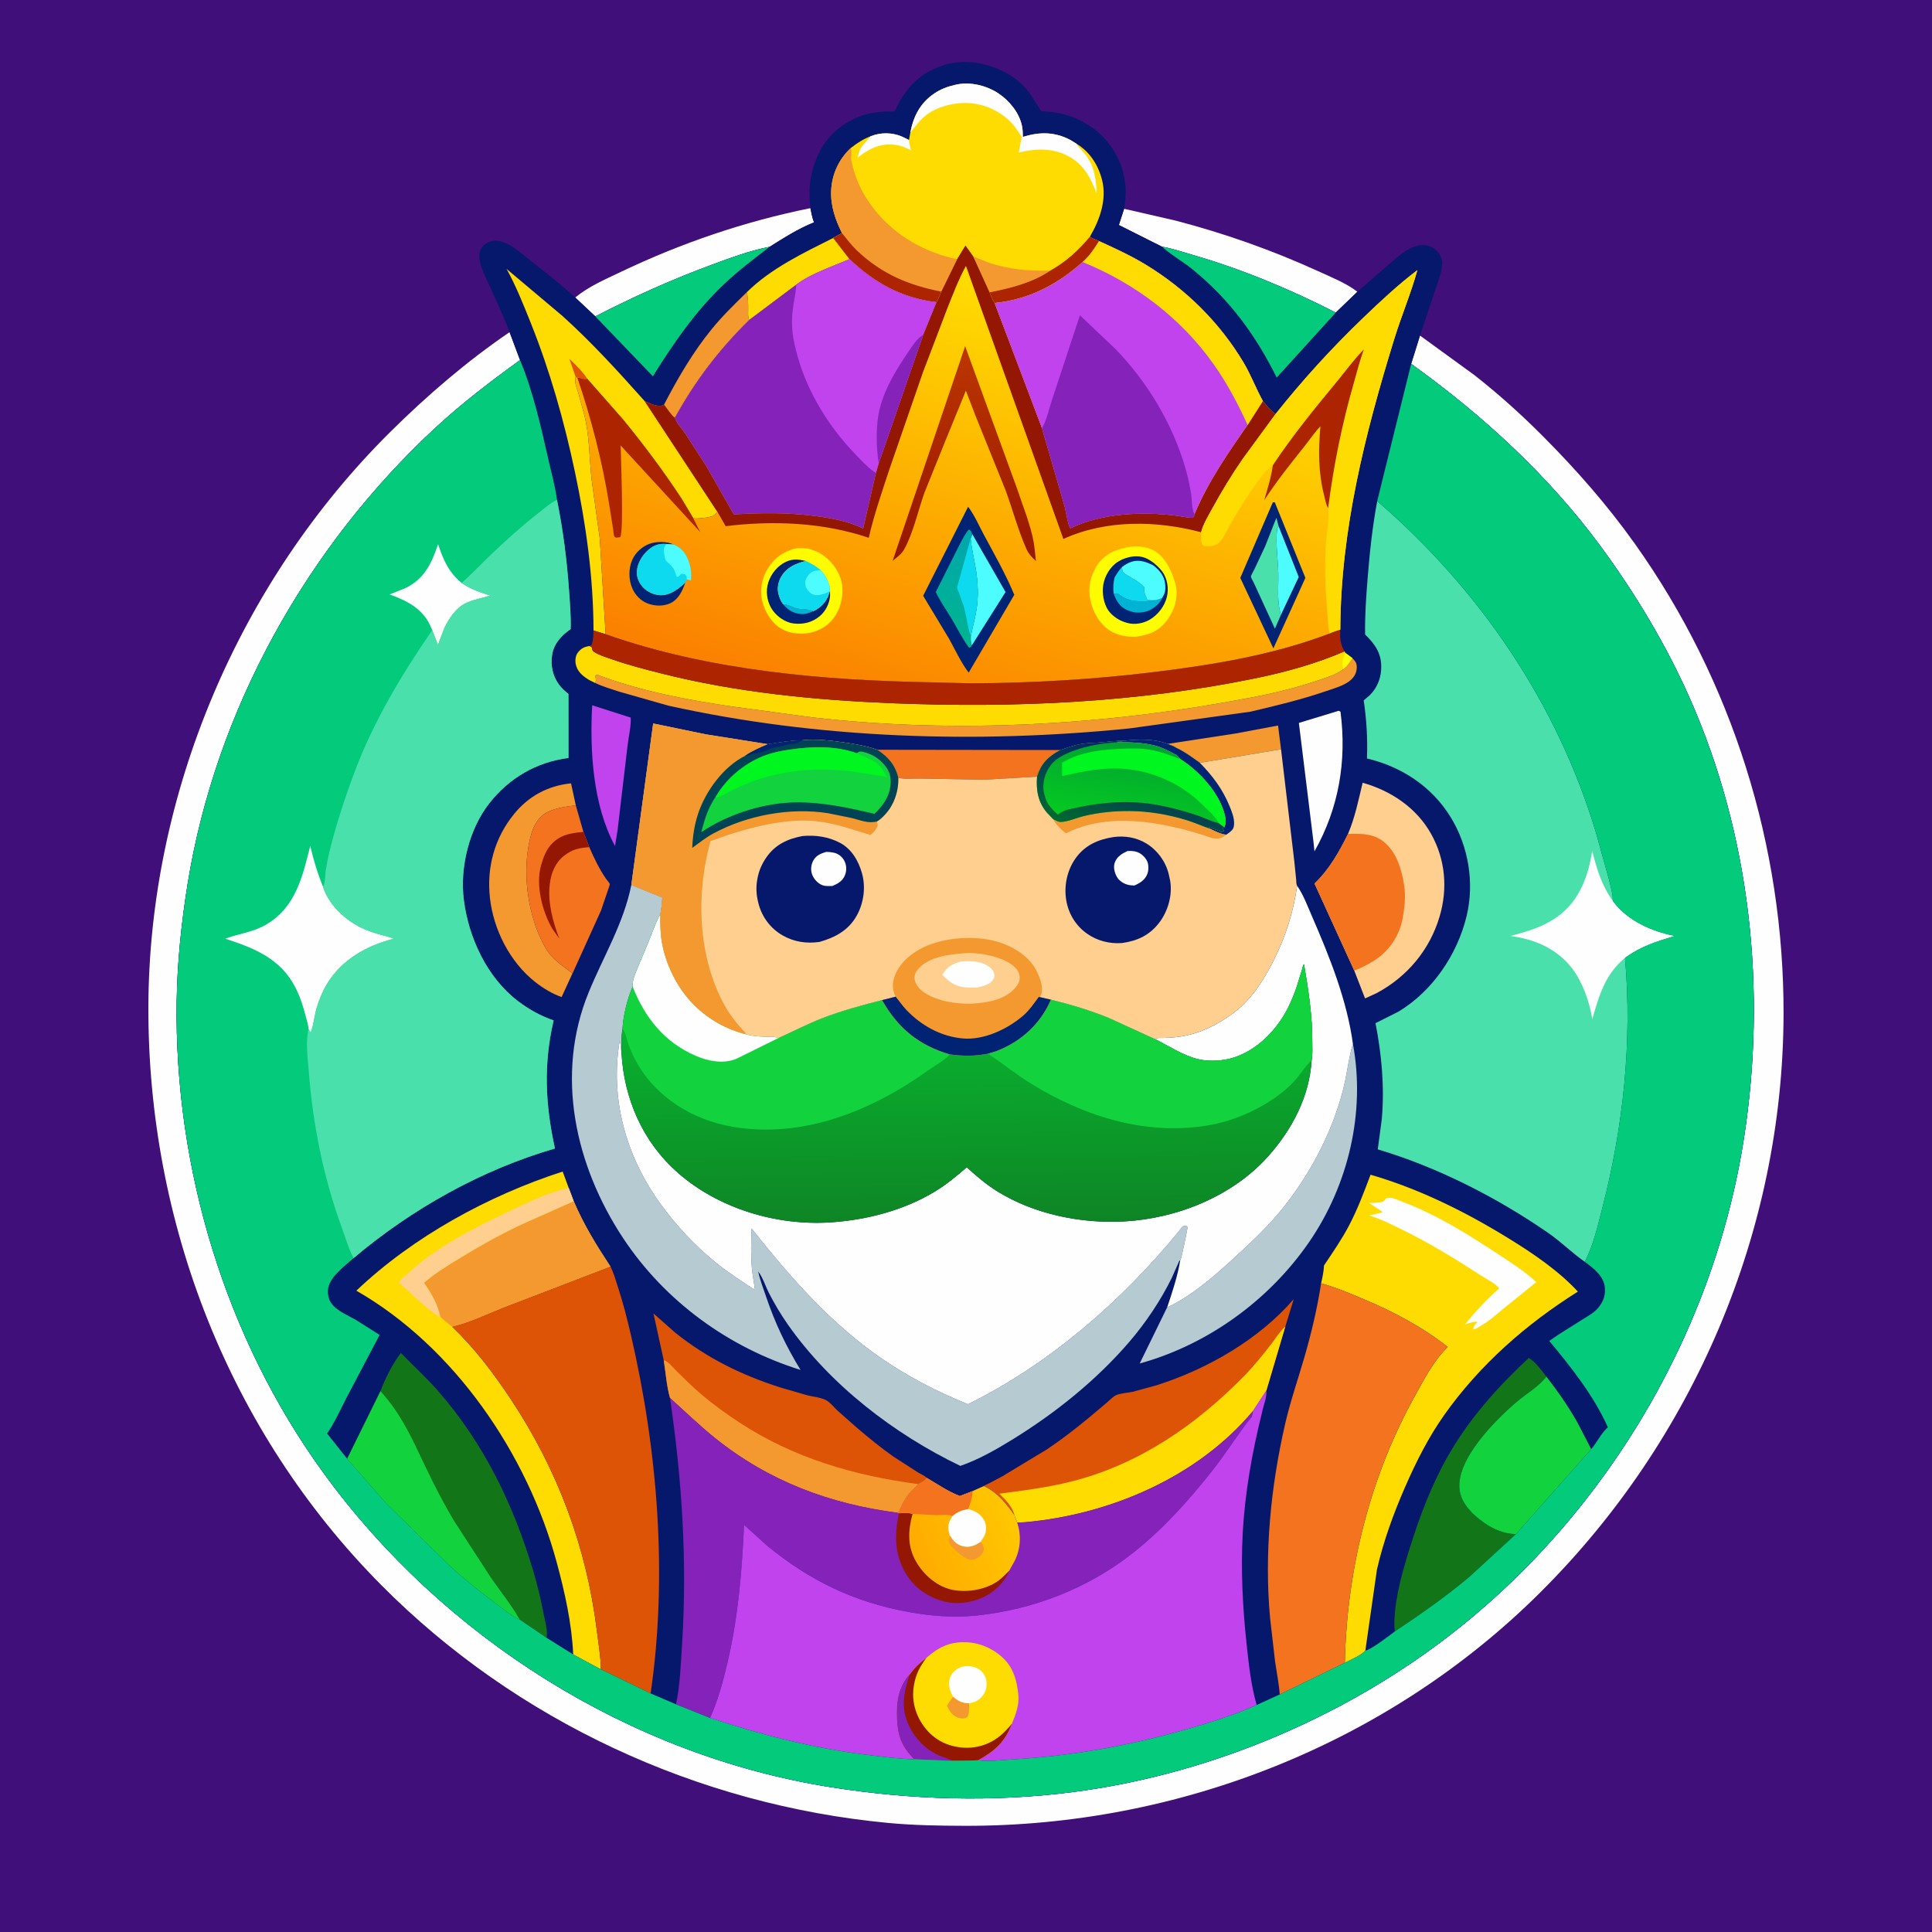
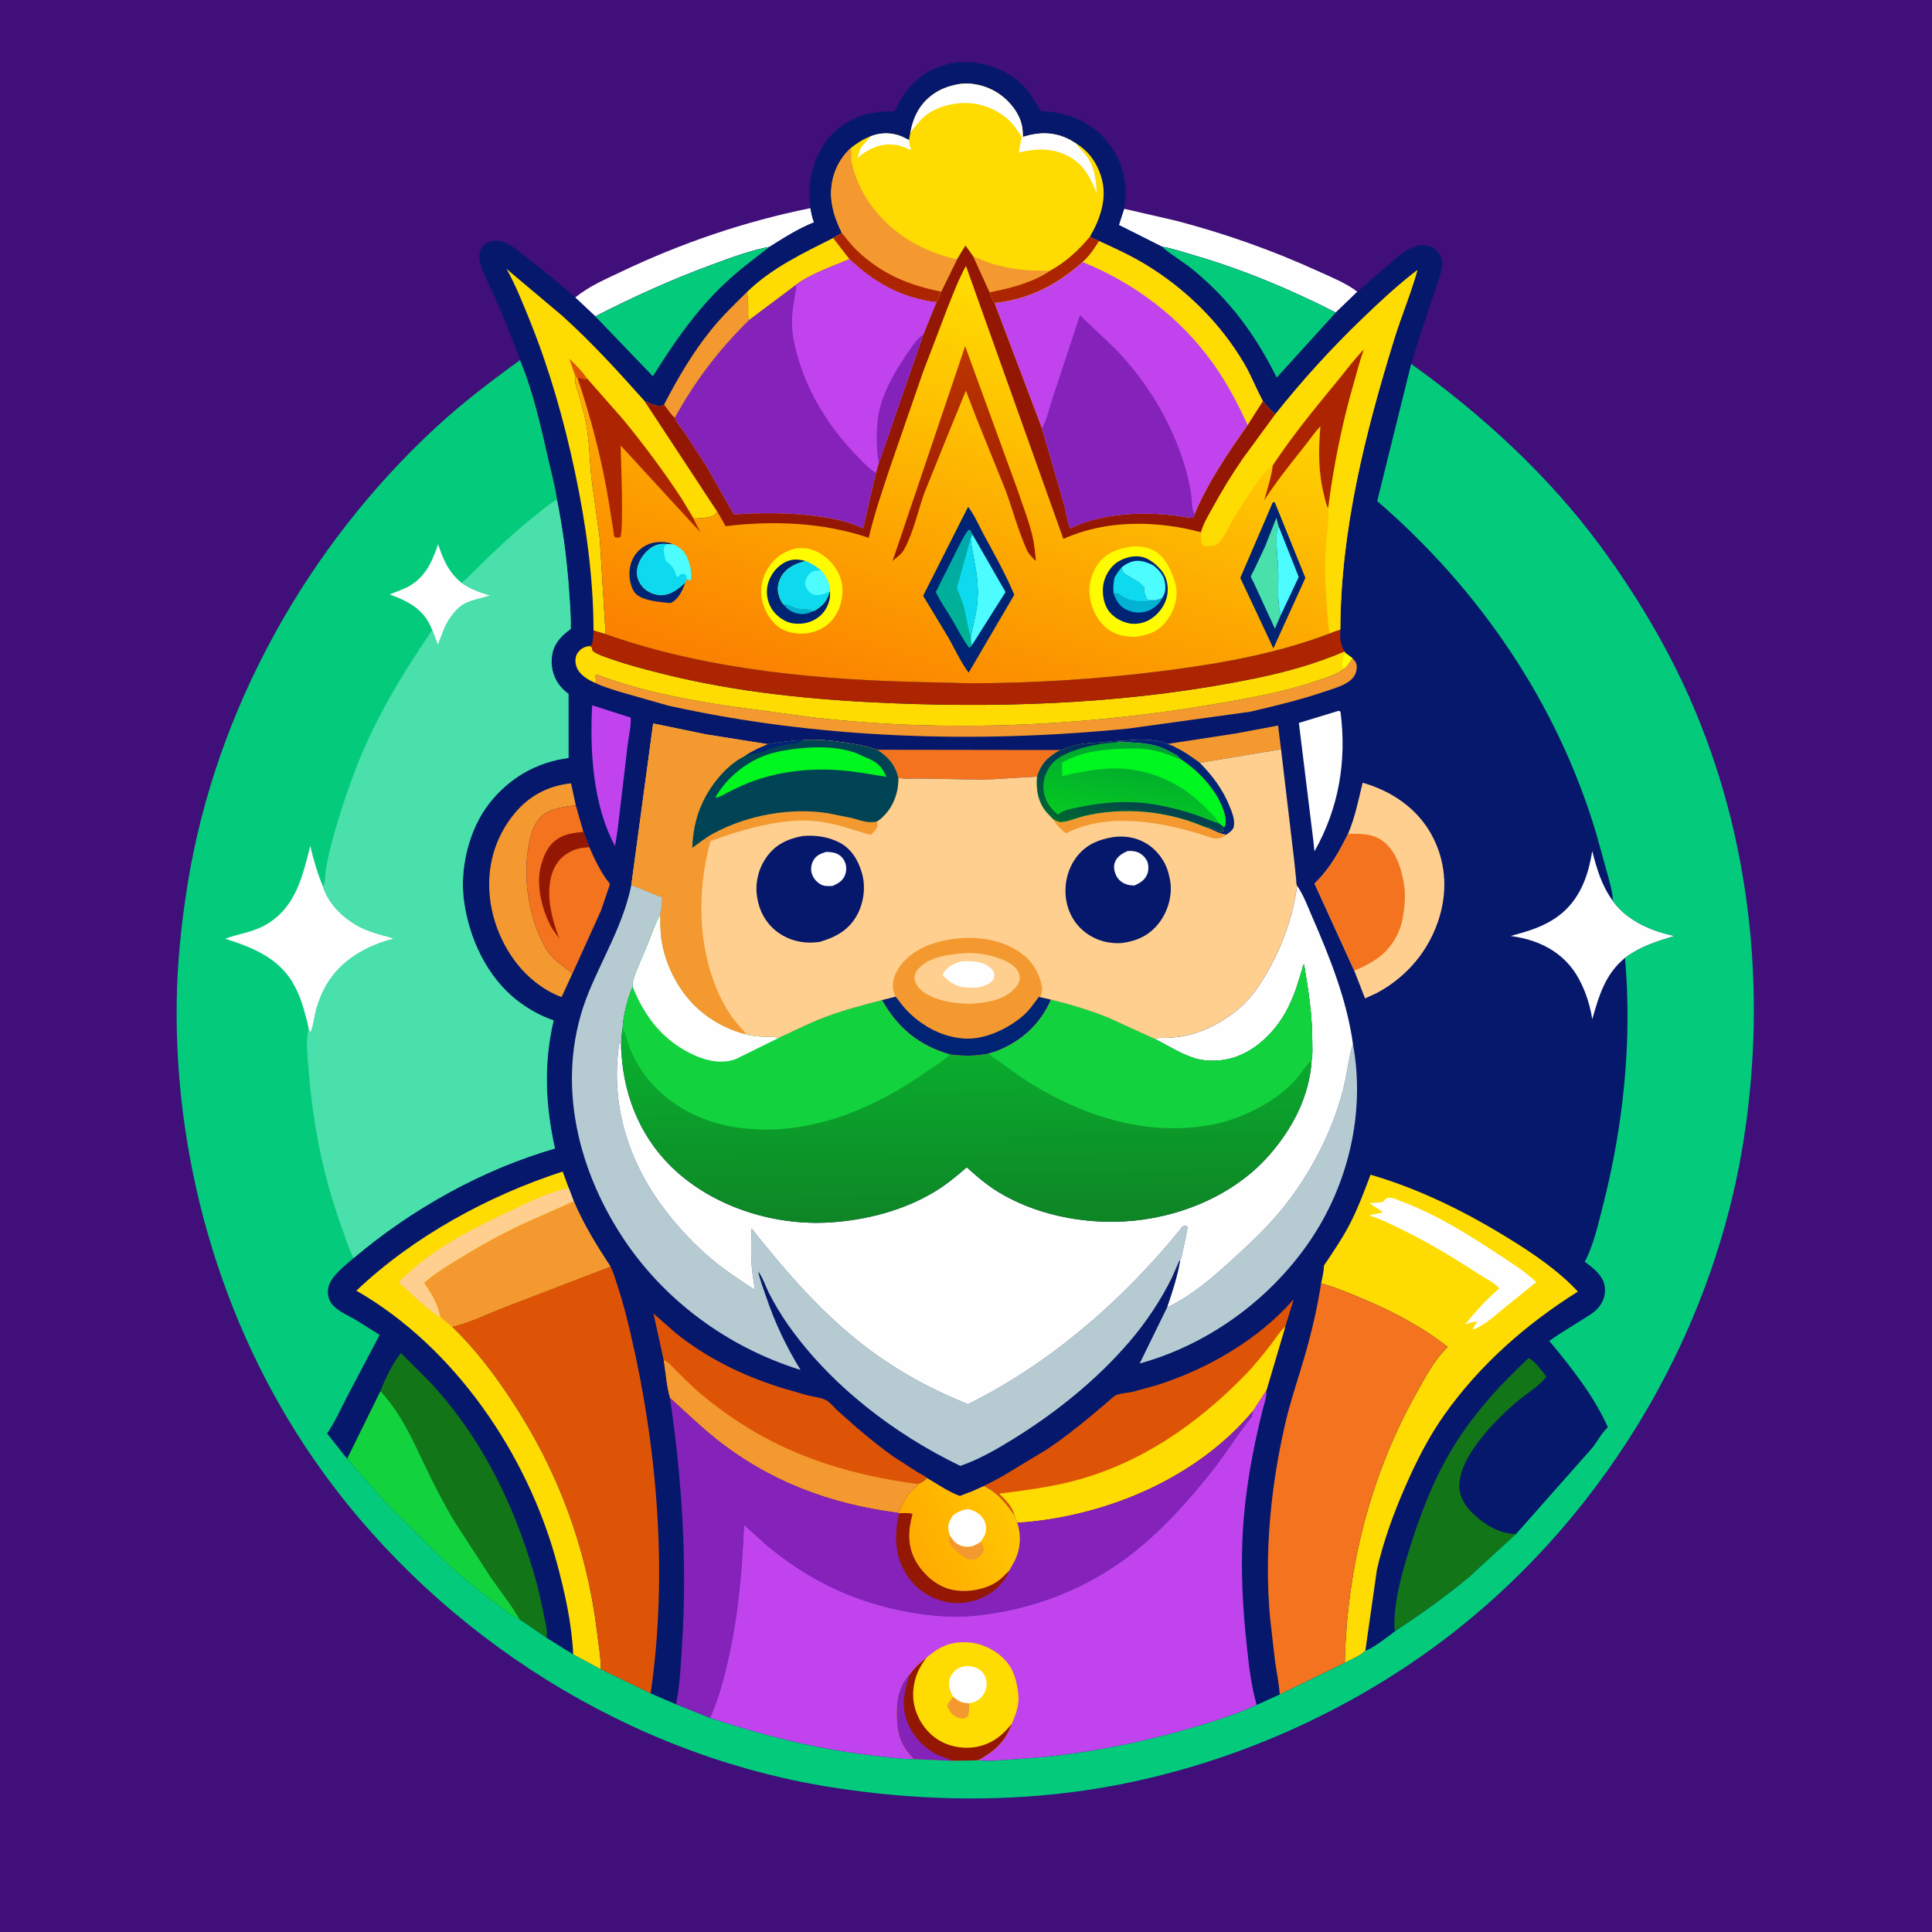
<svg xmlns="http://www.w3.org/2000/svg" version="1.1" style="display: block;" viewBox="0 0 2048 2048" width="1024" height="1024">
  <defs>
    <linearGradient id="Gradient1" gradientUnits="userSpaceOnUse" x1="973.618" y1="1657.73" x2="1075.83" y2="1612.62">
      <stop class="stop0" offset="0" stop-opacity="1" stop-color="rgb(255,171,0)" />
      <stop class="stop1" offset="1" stop-opacity="1" stop-color="rgb(255,199,1)" />
    </linearGradient>
    <linearGradient id="Gradient2" gradientUnits="userSpaceOnUse" x1="1025.66" y1="1294.94" x2="1023.1" y2="1092.42">
      <stop class="stop0" offset="0" stop-opacity="1" stop-color="rgb(14,133,37)" />
      <stop class="stop1" offset="1" stop-opacity="1" stop-color="rgb(9,177,47)" />
    </linearGradient>
    <linearGradient id="Gradient3" gradientUnits="userSpaceOnUse" x1="1191.68" y1="871.865" x2="1204.57" y2="788.011">
      <stop class="stop0" offset="0" stop-opacity="1" stop-color="rgb(5,201,34)" />
      <stop class="stop1" offset="1" stop-opacity="1" stop-color="rgb(0,162,49)" />
    </linearGradient>
    <linearGradient id="Gradient4" gradientUnits="userSpaceOnUse" x1="1184.72" y1="890.986" x2="1212.73" y2="812.347">
      <stop class="stop0" offset="0" stop-opacity="1" stop-color="rgb(0,104,48)" />
      <stop class="stop1" offset="1" stop-opacity="1" stop-color="rgb(6,41,98)" />
    </linearGradient>
    <linearGradient id="Gradient5" gradientUnits="userSpaceOnUse" x1="944.62" y1="764.412" x2="1086.77" y2="306.808">
      <stop class="stop0" offset="0" stop-opacity="1" stop-color="rgb(251,128,0)" />
      <stop class="stop1" offset="1" stop-opacity="1" stop-color="rgb(255,221,1)" />
    </linearGradient>
    <linearGradient id="Gradient6" gradientUnits="userSpaceOnUse" x1="1021.29" y1="595.44" x2="1043.96" y2="375.157">
      <stop class="stop0" offset="0" stop-opacity="1" stop-color="rgb(150,22,0)" />
      <stop class="stop1" offset="1" stop-opacity="1" stop-color="rgb(188,54,0)" />
    </linearGradient>
    <linearGradient id="Gradient7" gradientUnits="userSpaceOnUse" x1="998.503" y1="662.215" x2="1053.97" y2="585.126">
      <stop class="stop0" offset="0" stop-opacity="1" stop-color="rgb(0,179,146)" />
      <stop class="stop1" offset="1" stop-opacity="1" stop-color="rgb(0,167,173)" />
    </linearGradient>
  </defs>
  <path transform="translate(0,0)" fill="rgb(64,15,122)" d="M -0 -0 L 2048 0 L 2048 2048 L -0 2048 L -0 -0 z" />
  <path transform="translate(0,0)" fill="rgb(254,254,254)" d="M 609.76 315.369 C 624.139 303.543 641.407 296.19 658.073 288.242 C 722.532 257.503 789.042 234.84 859.053 220.645 C 860.14 225.675 860.955 230.936 862.912 235.708 C 846 242.436 831.185 252.016 815.833 261.635 C 795.089 265.653 774.886 273.17 755.104 280.462 C 712.151 296.294 671.768 314.509 631.089 335.402 L 609.76 315.369 z" />
  <path transform="translate(0,0)" fill="rgb(254,254,254)" d="M 1191.61 221.315 L 1246.73 233.991 C 1298.31 247.519 1348.32 265.127 1396.84 287.267 C 1410.34 293.429 1427.23 300.179 1438.87 309.296 L 1415.96 331.36 C 1367.41 306.626 1317.64 285.774 1265.26 270.521 C 1254.34 267.342 1242.89 263.457 1231.71 261.485 L 1186.04 238.529 L 1191.61 221.315 z" />
-   <path transform="translate(0,0)" fill="rgb(254,254,254)" d="M 1505.25 355.706 L 1562.7 397.467 C 1588.11 417.322 1612.66 439.425 1635.4 462.256 C 1670.86 497.863 1703.81 535.373 1732.98 576.344 C 1836.37 721.594 1891.1 896.975 1890.64 1075.08 C 1890.03 1304.97 1795.45 1526.03 1632.96 1687.83 C 1471.83 1848.29 1249.41 1936.08 1022.5 1935.44 C 995.559 1935.37 968.406 1934.92 941.569 1932.39 C 739.705 1913.39 547.152 1824.3 404.157 1680.23 C 242.652 1517.51 156.615 1295.63 157.288 1067.17 C 157.954 841.274 253.323 616.988 413.582 458.01 C 452.233 419.668 495.089 382.744 540.177 352.104 L 551.258 381.73 C 520.451 404.043 490.084 427.113 462.115 452.972 C 325.467 579.31 228.805 752.357 198.986 936.5 C 192.337 977.562 187.902 1019.97 187.293 1061.58 C 184.706 1238.28 238.818 1418.05 342.898 1561.33 C 469.651 1735.84 667.543 1860.8 881.066 1894.54 C 965.784 1907.92 1052.35 1910.64 1137.52 1899.63 C 1273.7 1882.03 1408.88 1827.28 1519.78 1746.25 C 1694.27 1618.75 1815.91 1419.34 1848.79 1205.6 C 1872.86 1049.11 1855.57 885.831 1791.36 740.479 C 1766.34 683.82 1733.36 628.873 1696.66 579.059 C 1641.31 503.932 1571.46 439.88 1495.9 385.71 L 1505.25 355.706 z" />
  <path transform="translate(0,0)" fill="rgb(6,24,108)" d="M 859.053 220.645 C 858.02 209.134 857.395 198.871 859.676 187.5 C 864.078 165.562 874.301 145.875 893.192 132.975 C 902.687 126.491 913.342 121.622 924.742 119.693 C 930.418 118.733 936.408 118.273 942.16 118.098 C 942.993 118.073 947.695 118.33 948.087 118.057 C 948.957 117.451 951.535 111.306 952.333 109.877 C 964.461 88.162 978.824 75.567 1002.58 68.397 C 1012.96 65.266 1025.88 64.927 1036.5 66.798 C 1058.07 70.6 1078.86 81.088 1091.8 99.303 L 1103.81 117.984 C 1117.37 118.348 1130.92 120.833 1143.22 126.7 C 1147.93 128.945 1152.11 131.472 1156.48 134.312 C 1173.38 145.284 1187.51 166.473 1191.37 186.154 L 1192.42 192.395 C 1193.75 200.053 1193.53 208.858 1192.31 216.5 L 1191.61 221.315 L 1186.04 238.529 L 1231.71 261.485 C 1242.89 263.457 1254.34 267.342 1265.26 270.521 C 1317.64 285.774 1367.41 306.626 1415.96 331.36 L 1438.87 309.296 L 1471.77 280.607 C 1482.05 272.234 1494.19 259.793 1508.34 259.792 C 1514 259.792 1519.43 261.985 1523.35 266.14 C 1526.74 269.725 1529.11 274.839 1528.85 279.84 L 1528.22 284 L 1527.98 285.571 C 1526.55 294.253 1522.92 302.768 1520.13 311.1 L 1505.25 355.706 L 1495.9 385.71 C 1571.46 439.88 1641.31 503.932 1696.66 579.059 C 1733.36 628.873 1766.34 683.82 1791.36 740.479 C 1855.57 885.831 1872.86 1049.11 1848.79 1205.6 C 1815.91 1419.34 1694.27 1618.75 1519.78 1746.25 C 1408.88 1827.28 1273.7 1882.03 1137.52 1899.63 C 1052.35 1910.64 965.784 1907.92 881.066 1894.54 C 667.543 1860.8 469.651 1735.84 342.898 1561.33 C 238.818 1418.05 184.706 1238.28 187.293 1061.58 C 187.902 1019.97 192.337 977.562 198.986 936.5 C 228.805 752.357 325.467 579.31 462.115 452.972 C 490.084 427.113 520.451 404.043 551.258 381.73 L 540.177 352.104 C 534.189 336.013 526.704 320.234 519.685 304.557 C 515.43 295.053 509.081 283.685 508.103 273.285 C 507.652 268.484 509.032 264.021 512.328 260.46 C 515.348 257.198 520.652 255.297 525 255.161 C 530.11 255 535.925 257.328 540.301 259.778 C 548.334 264.276 555.647 271.02 562.909 276.691 C 578.85 289.138 594.881 301.655 609.76 315.369 L 631.089 335.402 C 671.768 314.509 712.151 296.294 755.104 280.462 C 774.886 273.17 795.089 265.653 815.833 261.635 C 831.185 252.016 846 242.436 862.912 235.708 C 860.955 230.936 860.14 225.675 859.053 220.645 z" />
  <path transform="translate(0,0)" fill="rgb(243,153,47)" d="M 1309.77 777.537 L 1354.8 769.083 L 1357.95 794.28 L 1271.9 808.611 C 1263.38 802.642 1256.26 797.096 1246.69 792.608 C 1244.36 790.919 1240.48 789.755 1237.79 788.547 L 1309.77 777.537 z" />
  <path transform="translate(0,0)" fill="rgb(243,153,47)" d="M 703.852 428.98 C 718.688 400.586 734.195 373.75 754.488 348.835 C 765.85 334.885 778.734 322.351 791.596 309.811 C 793.24 316.144 793.092 322.156 793.118 328.626 C 793.131 332.067 792.596 336.037 794.262 339.12 C 762.345 370.39 737.098 403.54 715.456 442.743 C 712.935 442.036 705.895 431.529 703.852 428.98 z" />
  <path transform="translate(0,0)" fill="rgb(254,219,1)" d="M 883.241 252.252 L 900.601 274.752 C 882.286 282.559 859.959 289.957 844.077 301.773 L 794.262 339.12 C 792.596 336.037 793.131 332.067 793.118 328.626 C 793.092 322.156 793.24 316.144 791.596 309.811 C 817.359 284.399 851.255 268.339 883.241 252.252 z" />
  <path transform="translate(0,0)" fill="rgb(192,67,237)" d="M 627.736 747.631 L 668.606 760.702 C 669.101 769.951 666.293 780.956 665.259 790.357 L 654.628 880.24 L 651.962 896.807 C 628.447 853.813 625.122 795.707 627.736 747.631 z" />
  <path transform="translate(0,0)" fill="rgb(254,254,254)" d="M 1418.97 753.5 C 1420.05 753.739 1419.33 753.525 1420.99 754.5 C 1427.71 806.538 1419.3 856.576 1393.39 902.487 L 1392.29 891.934 L 1376.86 766.33 L 1418.97 753.5 z" />
  <path transform="translate(0,0)" fill="rgb(244,115,30)" d="M 930.043 794.785 L 1124.09 795.056 C 1111.18 802.029 1103.88 809.027 1099.34 823.247 L 1043.68 826.517 L 975.826 825.288 C 969.097 825.084 958.501 826.254 952.232 824.481 C 948.847 810.495 941.524 802.55 930.043 794.785 z" />
  <path transform="translate(0,0)" fill="rgb(4,203,123)" d="M 1231.71 261.485 C 1242.89 263.457 1254.34 267.342 1265.26 270.521 C 1317.64 285.774 1367.41 306.626 1415.96 331.36 L 1353.34 400.251 C 1331.13 355.361 1303.71 317.978 1264.83 286.097 C 1254.22 277.395 1241.86 270.564 1231.71 261.485 z" />
  <path transform="translate(0,0)" fill="rgb(4,203,123)" d="M 631.089 335.402 C 671.768 314.509 712.151 296.294 755.104 280.462 C 774.886 273.17 795.089 265.653 815.833 261.635 C 799.173 274.447 782.492 286.955 767.231 301.465 C 737.052 330.16 714.016 363.752 692.082 398.868 L 631.089 335.402 z" />
  <path transform="translate(0,0)" fill="rgb(243,153,47)" d="M 606.814 1031.91 L 595.319 1056.94 C 585.35 1053.39 575.793 1047.62 567.493 1041.1 C 540.608 1019.95 523.189 985.734 519.364 952 C 515.697 919.652 524.197 888.529 544.712 863.163 C 560.323 843.861 580.699 832.924 605.324 830.362 L 610.379 853.697 C 600.943 854.882 589.209 856.371 580.732 860.697 L 579.625 861.245 C 570.99 865.729 565.842 874.977 563.219 884 C 552.449 921.054 558.786 969.593 577.342 1003.24 C 585.022 1017.17 595.015 1022.41 606.814 1031.91 z" />
  <path transform="translate(0,0)" fill="rgb(243,153,47)" d="M 1433.59 697.657 C 1436.6 700.904 1438.31 702.828 1438.23 707.379 C 1438.13 712.78 1436.02 717.06 1432.05 720.693 C 1425.55 726.641 1414.09 729.749 1405.79 732.592 C 1379.34 741.653 1352.41 748.135 1325.22 754.483 L 1197.2 772.176 C 1035.33 788.454 867.607 783.262 708.511 748.035 L 656.472 733.21 C 647.883 730.388 639.008 727.829 630.841 723.938 C 632.304 721.138 631.507 719.564 631.014 716.5 L 632.5 715.013 C 678.402 732.42 726.215 741.468 774.605 748.726 L 861.201 760.442 C 1016 778.154 1174.2 768.676 1327 739.289 C 1350.84 734.703 1374 729.093 1397 721.303 C 1406.06 718.234 1416.71 715.185 1424.26 709.192 C 1428.14 705.729 1430.9 702.088 1433.59 697.657 z" />
  <path transform="translate(0,0)" fill="rgb(244,115,30)" d="M 606.814 1031.91 C 595.015 1022.41 585.022 1017.17 577.342 1003.24 C 558.786 969.593 552.449 921.054 563.219 884 C 565.842 874.977 570.99 865.729 579.625 861.245 L 580.732 860.697 C 589.209 856.371 600.943 854.882 610.379 853.697 L 618.43 881.84 L 624.675 898 C 629.711 909.636 635.354 921.323 642.584 931.779 C 643.429 933.001 646.103 935.956 646.463 937.206 C 646.551 937.51 645.357 940.938 645.239 941.334 L 637.071 965.292 L 606.922 1031.86 L 606.814 1031.91 z" />
  <path transform="translate(0,0)" fill="rgb(148,23,4)" d="M 624.675 898 C 613.506 898.932 606.77 900.198 597.733 907.304 C 588.631 914.461 584.152 925.571 582.844 936.812 L 582.662 938.5 C 580.581 956.845 586.274 977.938 592.91 994.985 L 585.47 984.533 C 574.877 966.342 567.673 938.337 573.461 917.602 L 573.937 916 C 575.94 909.142 578.744 901.624 583.433 896.128 C 592.978 884.942 604.575 883.083 618.43 881.84 L 624.675 898 z" />
  <path transform="translate(0,0)" fill="rgb(18,118,24)" d="M 1478.74 1729.26 C 1478.02 1725.81 1478 1722.08 1478.12 1718.57 C 1478.97 1692.57 1486.62 1666.02 1494.32 1641.35 C 1505.26 1606.28 1518.22 1571.93 1536.83 1540.08 C 1559.12 1501.96 1588.42 1469.49 1620.52 1439.51 C 1627.3 1443.15 1634.42 1453.07 1639.17 1459.23 L 1638.6 1460 C 1631.16 1469.68 1618 1477.42 1608.61 1485.32 C 1585.88 1504.48 1542.85 1547.16 1547.24 1579.58 C 1549.21 1594.14 1561.14 1605.52 1572.49 1613.68 C 1582.67 1621 1594.33 1626.02 1606.95 1626.24 L 1557 1672.07 C 1532.04 1692.82 1505.79 1711.4 1478.74 1729.26 z" />
-   <path transform="translate(0,0)" fill="rgb(18,211,62)" d="M 1639.17 1459.23 C 1651.2 1474.65 1662.19 1490.43 1671.88 1507.45 L 1686.74 1536.12 L 1606.95 1626.24 C 1594.33 1626.02 1582.67 1621 1572.49 1613.68 C 1561.14 1605.52 1549.21 1594.14 1547.24 1579.58 C 1542.85 1547.16 1585.88 1504.48 1608.61 1485.32 C 1618 1477.42 1631.16 1469.68 1638.6 1460 L 1639.17 1459.23 z" />
  <path transform="translate(0,0)" fill="rgb(182,203,209)" d="M 1434.17 1106.65 C 1447.58 1178.86 1429.38 1255.94 1387.95 1316.29 C 1345.47 1378.16 1280.51 1425.33 1208.12 1445.36 L 1237.27 1385.75 L 1239.98 1384.58 C 1263.86 1372.71 1284.87 1354.74 1304.43 1336.88 C 1322.39 1320.47 1339.99 1304.37 1355.69 1285.7 C 1380.25 1256.51 1400.98 1221.03 1414.26 1185.29 C 1419.01 1172.48 1423.19 1158.76 1425.97 1145.37 C 1428.54 1133.03 1430.16 1119.79 1433.81 1107.77 L 1434.17 1106.65 z" />
  <path transform="translate(0,0)" fill="rgb(254,219,1)" d="M 629.161 668.369 C 628.994 611.831 621.188 555.729 609.496 500.49 C 598.009 446.214 582.972 393.041 562.306 341.517 C 554.68 322.505 546.926 303.005 537.006 285.077 L 596.123 334.847 C 627.407 363.087 655.242 393.701 683.277 425.086 L 760.499 542.534 C 759.399 543.643 757.823 545.757 756.547 546.515 C 753.238 548.483 742.09 549.584 738 549.607 L 734.938 549.44 L 722.73 529.054 C 703.93 500.24 682.177 471.172 660.337 444.556 L 622.484 401.547 C 620.439 402.007 619.348 401.996 617.398 401.356 C 615.531 400.744 613.959 400.461 611.98 400.319 L 610.15 399.689 C 608.709 405.816 611.43 411.206 613.186 416.995 L 619.116 438.932 C 624.93 460.784 624.674 485.65 627.113 508.165 L 635.807 570.99 L 641.981 672.271 L 629.161 668.369 z" />
  <path transform="translate(0,0)" fill="rgb(222,84,7)" d="M 610.15 399.689 L 609.936 398.815 L 603.527 380.323 C 610.311 386.774 617.368 393.66 622.484 401.547 C 620.439 402.007 619.348 401.996 617.398 401.356 C 615.531 400.744 613.959 400.461 611.98 400.319 L 610.15 399.689 z" />
  <path transform="translate(0,0)" fill="rgb(254,219,1)" d="M 625.108 684.795 L 627.581 686.297 C 627.966 688.436 627.556 689.48 629.417 690.787 C 634.412 694.291 642.027 696.5 647.789 698.552 C 664.792 704.608 682.171 709.076 699.633 713.526 C 780.403 734.108 864.417 742.186 947.5 745.517 C 1075.19 750.635 1205.11 744.845 1330.56 719.076 C 1363.21 712.368 1394.57 703.635 1425.24 690.493 L 1426.4 692.297 L 1433.59 697.657 C 1430.9 702.088 1428.14 705.729 1424.26 709.192 C 1416.71 715.185 1406.06 718.234 1397 721.303 C 1374 729.093 1350.84 734.703 1327 739.289 C 1174.2 768.676 1016 778.154 861.201 760.442 L 774.605 748.726 C 726.215 741.468 678.402 732.42 632.5 715.013 L 631.014 716.5 C 631.507 719.564 632.304 721.138 630.841 723.938 L 624.851 720.987 C 618.109 716.994 611.912 712.098 610.313 704.002 C 609.578 700.279 609.958 695.34 612.249 692.174 C 615.677 687.435 619.451 685.485 625.108 684.795 z" />
  <path transform="translate(0,0)" fill="rgb(255,252,1)" d="M 1426.4 692.297 L 1433.59 697.657 C 1430.9 702.088 1428.14 705.729 1424.26 709.192 C 1423.45 707.471 1423.52 707.973 1423.29 706.183 C 1422.71 701.637 1423.52 695.853 1426.4 692.297 z" />
  <path transform="translate(0,0)" fill="rgb(173,37,0)" d="M 1409.47 671.503 C 1413.19 669.71 1416.81 668.497 1420.79 667.404 C 1420.16 676.004 1420.74 682.869 1425.24 690.493 C 1394.57 703.635 1363.21 712.368 1330.56 719.076 C 1205.11 744.845 1075.19 750.635 947.5 745.517 C 864.417 742.186 780.403 734.108 699.633 713.526 C 682.171 709.076 664.792 704.608 647.789 698.552 C 642.027 696.5 634.412 694.291 629.417 690.787 C 627.556 689.48 627.966 688.436 627.581 686.297 L 625.108 684.795 L 627.245 683.501 C 628.891 678.514 628.933 673.566 629.161 668.369 L 641.981 672.271 C 751.477 710.86 872.406 721.248 987.82 723.301 L 1029.23 724.363 C 1095.29 724.059 1160.45 720.192 1226 712.067 C 1288.34 704.34 1350.53 693.984 1409.47 671.503 z" />
  <path transform="translate(0,0)" fill="rgb(254,207,142)" d="M 1428.94 884.009 C 1436.49 866.127 1439.93 848.467 1444.45 829.751 C 1474.51 838.191 1501.7 856.376 1517.18 884.234 C 1532.19 911.247 1534.78 941.964 1526.07 971.459 C 1515.64 1006.8 1491.81 1035.33 1459.39 1052.69 L 1447.01 1058.36 L 1435.57 1028.88 L 1393.44 936.594 C 1409.27 921.388 1419.31 903.479 1428.94 884.009 z" />
  <path transform="translate(0,0)" fill="rgb(244,115,30)" d="M 1428.94 884.009 C 1443.93 883.548 1457.85 883.493 1469.49 894.641 C 1481.05 905.707 1485.83 922.141 1488.29 937.5 L 1488.52 938.904 C 1490.26 950.262 1488.87 962.492 1486.83 973.697 C 1483.64 991.184 1473.25 1007.12 1458.55 1017.01 C 1451.77 1021.57 1443.23 1026.03 1435.57 1028.88 L 1393.44 936.594 C 1409.27 921.388 1419.31 903.479 1428.94 884.009 z" />
  <path transform="translate(0,0)" fill="rgb(222,84,7)" d="M 703.591 1441.98 L 692.716 1392.35 L 715.847 1412.75 C 749.475 1439.7 785.576 1457.34 826.375 1470.55 L 855.5 1479.01 C 861.677 1480.55 869.239 1481.19 874.971 1483.86 C 879.5 1485.97 884.357 1492.05 888.015 1495.5 L 908.446 1513.57 C 920.881 1524.17 933.681 1534.57 947 1544.03 L 973.311 1560.97 C 975.426 1562.26 980.77 1564.64 982.16 1566.48 C 980.831 1570.07 976.382 1571.43 973.157 1573.17 C 971.451 1576.54 968.694 1577.69 966.228 1580.33 C 960.42 1586.57 956.095 1594.53 953.11 1602.49 L 951.319 1603.53 C 879.666 1594.27 815.073 1570.08 758.522 1524.8 C 741.614 1511.26 726.331 1496.34 710.249 1481.89 C 706.632 1469.55 705.693 1454.78 703.591 1441.98 z" />
  <path transform="translate(0,0)" fill="rgb(243,153,47)" d="M 703.591 1441.98 C 707.984 1442.67 713.53 1449.84 716.698 1452.94 C 725.485 1461.55 734.234 1470.29 743.63 1478.25 C 756.35 1489.02 770.063 1498.91 784 1508.04 C 841.198 1545.52 905.989 1564.42 973.157 1573.17 C 971.451 1576.54 968.694 1577.69 966.228 1580.33 C 960.42 1586.57 956.095 1594.53 953.11 1602.49 L 951.319 1603.53 C 879.666 1594.27 815.073 1570.08 758.522 1524.8 C 741.614 1511.26 726.331 1496.34 710.249 1481.89 C 706.632 1469.55 705.693 1454.78 703.591 1441.98 z" />
  <path transform="translate(0,0)" fill="rgb(222,84,7)" d="M 1042.93 1575.3 C 1043.8 1574.36 1047.28 1573.01 1048.58 1572.34 L 1062.41 1565.01 L 1109.92 1536.31 C 1125.64 1525.78 1140.6 1514.15 1155.16 1502.08 L 1173.57 1486.59 C 1176.26 1484.28 1179.55 1480.74 1182.7 1479.14 C 1187.19 1476.86 1195.52 1476.51 1200.67 1475.37 L 1226.22 1468.38 C 1279.97 1451.25 1334.32 1419.99 1371.43 1377.13 L 1362.49 1406.24 L 1342.47 1473.88 L 1328.22 1495.67 C 1269.44 1565.98 1176.27 1605.62 1086.38 1613.62 L 1078.25 1614.02 L 1077.51 1612 C 1076.57 1609.93 1075.8 1608.38 1075.3 1606.13 C 1066 1593.18 1057.67 1582.33 1042.93 1575.3 z" />
  <path transform="translate(0,0)" fill="rgb(254,219,1)" d="M 1362.49 1406.24 L 1342.47 1473.88 L 1328.22 1495.67 C 1269.44 1565.98 1176.27 1605.62 1086.38 1613.62 L 1078.25 1614.02 L 1077.51 1612 C 1076.57 1609.93 1075.8 1608.38 1075.3 1606.13 C 1074.78 1603.27 1073.39 1600.44 1071.87 1597.95 L 1071.28 1597 C 1068.12 1591.77 1063.52 1587.67 1059.22 1583.38 C 1084.99 1580.07 1110.58 1576.81 1135.82 1570.45 C 1207.59 1552.37 1268.03 1510.53 1319.23 1458.24 C 1329.34 1447.91 1338.79 1436.09 1347.66 1424.69 C 1351.95 1419.16 1355.97 1412.37 1361.03 1407.59 L 1362.49 1406.24 z" />
  <path transform="translate(0,0)" fill="rgb(18,118,24)" d="M 424.968 1434.21 C 437.954 1447.74 451.876 1460.24 464.246 1474.38 C 513.072 1530.15 544.217 1594.92 565.348 1665.51 C 569.945 1680.86 573.409 1696.34 576.536 1712.04 C 577.834 1718.57 579.903 1726.18 579.742 1732.81 L 579.368 1736.16 L 550.864 1716.73 C 542.487 1713.33 534.319 1706.25 527.023 1700.81 C 509.819 1687.99 492.642 1674.33 476.777 1659.89 L 447.239 1630.86 L 409.508 1593.71 L 368.008 1546.37 L 403.302 1474.73 C 408.008 1461.82 416.45 1445.01 424.968 1434.21 z" />
  <path transform="translate(0,0)" fill="rgb(18,211,62)" d="M 403.302 1474.73 C 425.17 1498.67 436.81 1524.96 450.52 1553.83 C 460.073 1573.94 470.45 1594.16 481.96 1613.23 L 520.515 1672.6 C 530.631 1687.01 542.101 1701.47 550.864 1716.73 C 542.487 1713.33 534.319 1706.25 527.023 1700.81 C 509.819 1687.99 492.642 1674.33 476.777 1659.89 L 447.239 1630.86 L 409.508 1593.71 L 368.008 1546.37 L 403.302 1474.73 z" />
  <path transform="translate(0,0)" fill="rgb(254,219,1)" d="M 607.632 1753.82 C 606.134 1720.94 598.635 1687.47 590.046 1655.82 C 558.974 1541.34 481.828 1427.86 377.747 1368.18 C 437.964 1310.91 517.698 1267.34 596.448 1241.89 L 602.917 1259.43 L 608.205 1273.42 C 618.786 1298.31 632.313 1320.16 647.112 1342.64 L 534 1386.08 C 516.422 1393.05 497.772 1402.17 479.403 1406.45 C 503.159 1429.23 523.106 1455.52 541.271 1482.9 C 591.008 1557.86 621.717 1639.64 632.744 1728.97 C 634.324 1741.77 636.644 1755.17 636.929 1768.05 L 636.951 1769.58 L 607.632 1753.82 z" />
  <path transform="translate(0,0)" fill="rgb(254,207,142)" d="M 602.917 1259.43 L 608.205 1273.42 L 556.179 1296.59 C 533.011 1307.19 510.762 1319.56 489.021 1332.82 C 475.504 1341.06 461.515 1349.48 449.528 1359.85 C 457.583 1371.34 463.871 1381.88 466.792 1395.79 C 460.339 1395.17 430.499 1366.27 422.817 1359.64 L 423.263 1358.63 C 425.284 1355.67 429.489 1352.56 432.156 1350.08 C 463.616 1320.79 504.149 1300.92 542.609 1282.65 C 561.277 1273.78 582.517 1263.44 602.917 1259.43 z" />
  <path transform="translate(0,0)" fill="rgb(243,153,47)" d="M 608.205 1273.42 C 618.786 1298.31 632.313 1320.16 647.112 1342.64 L 534 1386.08 C 516.422 1393.05 497.772 1402.17 479.403 1406.45 C 475.033 1402.99 470.724 1399.77 466.792 1395.79 C 463.871 1381.88 457.583 1371.34 449.528 1359.85 C 461.515 1349.48 475.504 1341.06 489.021 1332.82 C 510.762 1319.56 533.011 1307.19 556.179 1296.59 L 608.205 1273.42 z" />
  <path transform="translate(0,0)" fill="rgb(254,219,1)" d="M 1400.43 1360.38 C 1401.83 1354.05 1403.24 1347.93 1403.5 1341.43 C 1412.68 1327.72 1422.26 1313.92 1429.93 1299.3 C 1439.19 1281.65 1445.85 1263.82 1452.83 1245.24 C 1504.72 1260.28 1553.56 1284.62 1599.42 1312.86 C 1625.07 1328.65 1652.08 1346.98 1672.63 1369.14 C 1617.86 1403.55 1568.86 1446.53 1531.25 1499.5 C 1514.41 1523.21 1501.04 1549.77 1489.43 1576.37 C 1477.14 1604.55 1466.45 1633.87 1459.6 1663.89 L 1447.34 1749.65 C 1442.72 1755.05 1431.95 1759.18 1425.58 1762.63 C 1427.69 1663.57 1452.25 1564.93 1500.66 1478.25 C 1510.55 1460.54 1519.95 1442.02 1534.67 1427.83 C 1507.71 1406.58 1477.15 1390.55 1445.62 1377.2 C 1430.7 1370.88 1416.08 1364.69 1400.43 1360.38 z" />
  <path transform="translate(0,0)" fill="rgb(254,254,254)" d="M 1469.34 1270.5 C 1471.25 1269.75 1470.79 1269.73 1472.71 1269.68 C 1476.92 1269.58 1483.13 1272.63 1487.09 1274.11 C 1523.08 1287.57 1557.67 1309.37 1589.69 1330.54 C 1603.17 1339.45 1616.74 1347.94 1628.52 1359.11 L 1592.65 1388.1 C 1585.86 1393.68 1579.13 1399.97 1571.48 1404.34 C 1568.78 1405.89 1564.5 1409.19 1561.5 1409.22 C 1562.22 1406.71 1563.03 1404.27 1565.1 1402.56 L 1566.47 1401.5 C 1562.35 1400.44 1557.05 1402.73 1553.02 1403.87 C 1564.35 1389.88 1575.76 1377.55 1589.31 1365.7 C 1584.95 1360.28 1575.15 1355.55 1569.1 1351.61 C 1542.51 1334.34 1516.23 1318.21 1487.7 1304.2 C 1475.83 1298.36 1464.09 1292.35 1451.4 1288.45 L 1465.53 1285.15 C 1464.29 1283.67 1464.9 1284.14 1463.24 1283.15 L 1451.43 1275.26 C 1454.93 1275.02 1463.11 1275.1 1466 1273.75 C 1466.94 1273.31 1468.52 1271.3 1469.34 1270.5 z" />
  <path transform="translate(0,0)" fill="rgb(244,115,30)" d="M 1400.43 1360.38 C 1416.08 1364.69 1430.7 1370.88 1445.62 1377.2 C 1477.15 1390.55 1507.71 1406.58 1534.67 1427.83 C 1519.95 1442.02 1510.55 1460.54 1500.66 1478.25 C 1452.25 1564.93 1427.69 1663.57 1425.58 1762.63 L 1356.58 1796.18 C 1355.73 1784.66 1353.33 1772.88 1351.65 1761.44 L 1346.35 1715.24 C 1340.05 1646.96 1346.98 1576.04 1362.31 1509.39 C 1367.78 1485.58 1375.77 1462.64 1382.56 1439.23 C 1390.1 1413.17 1396.33 1387.19 1400.43 1360.38 z" />
  <path transform="translate(0,0)" fill="rgb(222,84,7)" d="M 647.112 1342.64 C 650.615 1349.4 652.682 1357.14 655.048 1364.38 C 660.524 1381.12 664.825 1398.08 668.809 1415.22 C 697.221 1537.52 707.857 1670.58 689.697 1795.12 L 636.951 1769.58 L 636.929 1768.05 C 636.644 1755.17 634.324 1741.77 632.744 1728.97 C 621.717 1639.64 591.008 1557.86 541.271 1482.9 C 523.106 1455.52 503.159 1429.23 479.403 1406.45 C 497.772 1402.17 516.422 1393.05 534 1386.08 L 647.112 1342.64 z" />
  <path transform="translate(0,0)" fill="rgb(254,219,1)" d="M 965.01 140.409 C 968.343 123.204 975.422 109.308 990.159 99.251 C 997.075 94.531 1004.38 91.78 1012.5 89.964 L 1014.01 89.616 C 1028.94 86.468 1046 90.731 1058.57 99.151 C 1070.1 106.872 1080.35 119.472 1083.3 133.295 C 1084.13 137.187 1084.25 141.143 1084.27 145.107 C 1102.02 139.712 1117.57 139.545 1134.4 148.246 L 1140.95 152.254 C 1155.24 160.784 1164.28 175.002 1168.28 190.942 C 1173.47 211.597 1165.81 233.175 1155.32 250.901 C 1157.67 252.531 1159.72 253.401 1162.41 254.367 C 1164 254.936 1163.34 254.675 1165.09 255.599 C 1160.34 263.155 1154.58 272.007 1147.67 277.784 C 1120.65 301.841 1090.8 317.555 1054.34 321.236 C 1051.98 318.02 1050.56 313.57 1048.97 309.883 L 1031.67 271.932 L 1023.43 260.364 L 1014.77 274.557 L 997.832 309.14 C 996.287 312.876 994.929 317.017 992.648 320.365 C 956.298 316.094 926.715 299.829 900.601 274.752 L 883.241 252.252 L 892.531 247.089 C 885.476 232.849 880.356 218.159 881.08 202 C 881.859 184.587 889.323 168.532 902.056 156.777 C 908.729 151.555 914.967 147.44 922.922 144.412 C 933.616 140.251 945.408 140.238 956.008 144.725 L 963.575 148.42 L 965.01 140.409 z" />
  <path transform="translate(0,0)" fill="rgb(254,254,254)" d="M 922.922 144.412 C 933.616 140.251 945.408 140.238 956.008 144.725 L 963.575 148.42 C 963.407 151.442 965.067 156.127 965.7 159.209 C 960.086 156.58 954.826 154.252 948.609 153.482 C 932.921 151.541 920.946 157.82 909.095 167.115 C 909.977 163.862 910.772 160.103 912.437 157.161 C 914.878 152.845 919.358 149.173 922.369 145.158 L 922.922 144.412 z" />
  <path transform="translate(0,0)" fill="rgb(243,153,47)" d="M 1031.67 271.932 L 1033.42 272.547 C 1038.98 274.525 1044.16 277.259 1049.82 279.027 C 1071.38 285.774 1090.77 287.442 1113.23 286.894 C 1094.48 299.769 1071.01 305.476 1048.97 309.883 L 1031.67 271.932 z" />
  <path transform="translate(0,0)" fill="rgb(173,37,0)" d="M 1155.32 250.901 C 1157.67 252.531 1159.72 253.401 1162.41 254.367 C 1164 254.936 1163.34 254.675 1165.09 255.599 C 1160.34 263.155 1154.58 272.007 1147.67 277.784 C 1120.65 301.841 1090.8 317.555 1054.34 321.236 C 1051.98 318.02 1050.56 313.57 1048.97 309.883 C 1071.01 305.476 1094.48 299.769 1113.23 286.894 C 1130 277.61 1143.08 265.559 1155.32 250.901 z" />
  <path transform="translate(0,0)" fill="rgb(254,254,254)" d="M 965.01 140.409 C 968.343 123.204 975.422 109.308 990.159 99.251 C 997.075 94.531 1004.38 91.78 1012.5 89.964 L 1014.01 89.616 C 1028.94 86.468 1046 90.731 1058.57 99.151 C 1070.1 106.872 1080.35 119.472 1083.3 133.295 C 1084.13 137.187 1084.25 141.143 1084.27 145.107 C 1102.02 139.712 1117.57 139.545 1134.4 148.246 L 1140.95 152.254 C 1143.15 156.235 1147.33 159.69 1150.2 163.308 C 1160.11 175.832 1161.82 189.594 1162.55 205.027 C 1156.35 189.472 1150.05 176.116 1135.17 167.106 C 1117.74 156.558 1099.03 157.17 1079.93 161.625 L 1083.05 145.205 C 1078.65 138.215 1074.16 131.362 1067.82 125.955 C 1053.42 113.69 1035.46 107.713 1016.5 109.479 C 1003.5 110.689 989.289 115.184 979.378 124.012 C 974.054 128.754 969.532 134.902 965.01 140.409 z" />
  <path transform="translate(0,0)" fill="rgb(243,153,47)" d="M 902.056 156.777 L 902.201 157.853 C 902.519 160.36 902.682 162.403 902.319 164.905 C 901.748 168.843 903.008 172.781 903.936 176.587 C 907.678 191.944 915.213 206.685 924.716 219.254 C 946.072 247.501 974.925 264.828 1008.92 273.631 C 1010.86 274.132 1012.79 274.328 1014.77 274.557 L 997.832 309.14 C 996.287 312.876 994.929 317.017 992.648 320.365 C 956.298 316.094 926.715 299.829 900.601 274.752 L 883.241 252.252 L 892.531 247.089 C 885.476 232.849 880.356 218.159 881.08 202 C 881.859 184.587 889.323 168.532 902.056 156.777 z" />
  <path transform="translate(0,0)" fill="rgb(173,37,0)" d="M 892.531 247.089 C 897.656 253.439 902.557 260.033 908.5 265.661 C 934.565 290.347 963.084 302.365 997.832 309.14 C 996.287 312.876 994.929 317.017 992.648 320.365 C 956.298 316.094 926.715 299.829 900.601 274.752 L 883.241 252.252 L 892.531 247.089 z" />
  <path transform="translate(0,0)" fill="rgb(182,203,209)" d="M 669.236 938.142 L 702.123 951.458 C 701.535 957.4 701.306 963.705 699.874 969.493 C 694.338 979.393 690.876 990.445 686.533 1000.9 L 675.322 1027.6 C 672.875 1033.88 670.391 1039.05 670.69 1045.98 C 665.212 1057.98 660.464 1077.57 659.922 1090.81 C 658.319 1099.24 658.864 1108 658.819 1116.55 C 658.397 1113.9 658.136 1105.51 656.779 1103.8 C 646.705 1165.14 663.485 1224.96 699.375 1275.09 C 716.131 1298.49 736.599 1320.49 759.019 1338.56 C 771.981 1349 786.425 1358.24 800.274 1367.5 C 799.352 1359.68 797.682 1351.81 797.021 1344 C 795.855 1330.21 796.157 1316.1 796.739 1302.29 C 832.484 1347.44 871.728 1392.81 917.713 1427.83 C 951.301 1453.41 987.036 1472.73 1026.07 1488.52 C 1112.53 1445.76 1188.98 1379.34 1249.83 1304.93 C 1252.54 1301.61 1253 1298.94 1257.63 1299.5 L 1258.93 1301 C 1258.2 1305.03 1252.6 1334.13 1251.14 1335.75 C 1249.45 1337.35 1250.06 1336.45 1249.14 1338.74 L 1242.22 1354.43 C 1230.45 1378.41 1214.6 1402.03 1197.19 1422.34 C 1162.57 1462.7 1119.37 1497.4 1074.24 1525.31 C 1056.7 1536.15 1037.57 1547.19 1017.98 1553.9 C 947.943 1520.24 879.972 1468.03 835.146 1404.02 C 827.551 1393.18 820.937 1382.03 814.904 1370.25 C 811.466 1363.53 808.394 1353.6 803.743 1347.91 C 805.556 1356.69 808.962 1365.25 811.819 1373.74 C 821.353 1402.07 833.02 1426.74 848.617 1452.18 C 772.39 1428.45 704.798 1379.37 660.597 1312.56 C 609.786 1235.76 588.145 1139.46 624.067 1051.81 C 639.659 1013.77 661.025 979.018 669.236 938.142 z" />
  <path transform="translate(0,0)" fill="rgb(132,34,185)" d="M 710.249 1481.89 C 726.331 1496.34 741.614 1511.26 758.522 1524.8 C 815.073 1570.08 879.666 1594.27 951.319 1603.53 L 953.11 1602.49 C 956.095 1594.53 960.42 1586.57 966.228 1580.33 C 968.694 1577.69 971.451 1576.54 973.157 1573.17 C 976.382 1571.43 980.831 1570.07 982.16 1566.48 C 993.865 1573.33 1004.69 1580.96 1017.45 1585.84 L 1031.06 1580.62 L 1042.93 1575.3 C 1057.67 1582.33 1066 1593.18 1075.3 1606.13 C 1075.8 1608.38 1076.57 1609.93 1077.51 1612 L 1078.25 1614.02 L 1086.38 1613.62 C 1176.27 1605.62 1269.44 1565.98 1328.22 1495.67 L 1327.02 1501.67 C 1312.17 1519.94 1299.85 1540.33 1285.18 1558.82 C 1260.03 1590.5 1233.83 1620.02 1202.06 1645.3 C 1153.88 1683.64 1095.36 1706.39 1034.35 1712.61 C 1010.04 1715.09 985.957 1712.98 961.976 1708.56 C 904.804 1698.02 858.322 1675.5 813.258 1638.58 L 788.728 1616.36 C 786.515 1665.77 782.508 1713.73 771.27 1762 C 766.686 1781.69 761.042 1802.73 752.66 1821.15 L 716.548 1806.63 C 720.927 1786.5 721.726 1763.49 723.027 1742.94 C 728.6 1654.87 722.914 1569.06 710.249 1481.89 z" />
  <path transform="translate(0,0)" fill="rgb(148,23,4)" d="M 952.876 1604.08 C 957.449 1604.07 963.07 1603.37 967.391 1604.79 C 962.532 1622.41 961.694 1639.23 971.204 1655.61 C 978.916 1668.89 992.243 1680.85 1007.35 1684.72 C 1022.68 1688.66 1042.43 1685.71 1055.74 1677.37 C 1061.05 1674.04 1065.41 1669.35 1069.82 1664.95 C 1068.68 1668.02 1067.05 1671.02 1065.2 1673.72 C 1056.32 1686.62 1042.49 1695.03 1027.21 1698.03 L 1025.5 1698.35 C 1018.96 1699.61 1010.55 1699.7 1004.03 1698.34 C 986.564 1694.7 971.187 1685.04 961.427 1669.97 C 948.075 1649.36 947.928 1627.28 952.876 1604.08 z" />
  <path transform="translate(0,0)" fill="url(#Gradient1)" d="M 973.157 1573.17 C 976.382 1571.43 980.831 1570.07 982.16 1566.48 C 993.865 1573.33 1004.69 1580.96 1017.45 1585.84 L 1031.06 1580.62 L 1042.93 1575.3 C 1057.67 1582.33 1066 1593.18 1075.3 1606.13 C 1075.8 1608.38 1076.57 1609.93 1077.51 1612 L 1078.25 1614.02 C 1082.76 1627.61 1081.91 1642.1 1075.43 1654.93 L 1069.82 1664.95 C 1065.41 1669.35 1061.05 1674.04 1055.74 1677.37 C 1042.43 1685.71 1022.68 1688.66 1007.35 1684.72 C 992.243 1680.85 978.916 1668.89 971.204 1655.61 C 961.694 1639.23 962.532 1622.41 967.391 1604.79 C 963.07 1603.37 957.449 1604.07 952.876 1604.08 L 951.319 1603.53 L 953.11 1602.49 C 956.095 1594.53 960.42 1586.57 966.228 1580.33 C 968.694 1577.69 971.451 1576.54 973.157 1573.17 z" />
  <path transform="translate(0,0)" fill="rgb(243,153,47)" d="M 1006.98 1627.82 C 1010.49 1633.31 1013.94 1637.34 1020.5 1639.02 C 1027.28 1640.76 1033.22 1638.68 1038.82 1634.88 L 1039.5 1634.38 C 1041.16 1636.71 1042.83 1639 1042.88 1642 C 1042.94 1645.53 1040.69 1648.23 1038.06 1650.28 C 1035.09 1652.6 1031.48 1654.02 1027.67 1653.23 C 1021.72 1651.99 1010.74 1642.39 1007.25 1637.22 C 1004.94 1633.81 1006.18 1631.5 1006.98 1627.82 z" />
  <path transform="translate(0,0)" fill="rgb(254,254,254)" d="M 1026.37 1599.59 C 1034.07 1601.97 1039.13 1604.3 1043.3 1611.67 C 1045.51 1615.57 1045.8 1621.5 1044.42 1625.74 C 1043.41 1628.83 1041.34 1631.72 1039.5 1634.38 L 1038.82 1634.88 C 1033.22 1638.68 1027.28 1640.76 1020.5 1639.02 C 1013.94 1637.34 1010.49 1633.31 1006.98 1627.82 L 1005.97 1624.5 C 1004.02 1617.28 1005.93 1613.33 1009.61 1607.02 C 1015.15 1602.39 1019.39 1600.79 1026.37 1599.59 z" />
-   <path transform="translate(0,0)" fill="rgb(244,115,30)" d="M 973.157 1573.17 C 976.382 1571.43 980.831 1570.07 982.16 1566.48 C 993.865 1573.33 1004.69 1580.96 1017.45 1585.84 L 1031.06 1580.62 C 1030.75 1587.53 1028.67 1593.14 1026.37 1599.59 C 1019.39 1600.79 1015.15 1602.39 1009.61 1607.02 C 1005.39 1605.19 997.128 1606.14 992.392 1606.07 L 967.391 1604.79 C 963.07 1603.37 957.449 1604.07 952.876 1604.08 L 951.319 1603.53 L 953.11 1602.49 C 956.095 1594.53 960.42 1586.57 966.228 1580.33 C 968.694 1577.69 971.451 1576.54 973.157 1573.17 z" />
  <path transform="translate(0,0)" fill="rgb(254,254,254)" d="M 1375.03 938.965 C 1381.8 948.809 1386.28 961.059 1391.04 972 C 1409.61 1014.68 1427.84 1060.24 1434.17 1106.65 L 1433.81 1107.77 C 1430.16 1119.79 1428.54 1133.03 1425.97 1145.37 C 1423.19 1158.76 1419.01 1172.48 1414.26 1185.29 C 1400.98 1221.03 1380.25 1256.51 1355.69 1285.7 C 1339.99 1304.37 1322.39 1320.47 1304.43 1336.88 C 1284.87 1354.74 1263.86 1372.71 1239.98 1384.58 L 1237.27 1385.75 C 1242.78 1369.55 1248.34 1352.67 1251.14 1335.75 C 1252.6 1334.13 1258.2 1305.03 1258.93 1301 L 1257.63 1299.5 C 1253 1298.94 1252.54 1301.61 1249.83 1304.93 C 1188.98 1379.34 1112.53 1445.76 1026.07 1488.52 C 987.036 1472.73 951.301 1453.41 917.713 1427.83 C 871.728 1392.81 832.484 1347.44 796.739 1302.29 C 796.157 1316.1 795.855 1330.21 797.021 1344 C 797.682 1351.81 799.352 1359.68 800.274 1367.5 C 786.425 1358.24 771.981 1349 759.019 1338.56 C 736.599 1320.49 716.131 1298.49 699.375 1275.09 C 663.485 1224.96 646.705 1165.14 656.779 1103.8 C 658.136 1105.51 658.397 1113.9 658.819 1116.55 C 661.722 1165.21 681.363 1210.4 718.287 1242.97 C 761.522 1281.11 823.173 1299.53 880.4 1295.77 C 918.562 1293.27 957.79 1283.15 990.729 1263.26 C 1003.1 1255.79 1013.93 1246.85 1024.78 1237.39 C 1035.21 1246.84 1045.75 1255.88 1057.79 1263.28 C 1096.78 1287.24 1146.2 1297.27 1191.59 1294.78 C 1247.97 1291.7 1306.95 1267.97 1344.77 1225.23 C 1369.86 1196.88 1388.18 1162.16 1390.38 1123.79 C 1391.58 1117.93 1391.05 1110.77 1391.08 1104.74 C 1391.21 1076.7 1386.97 1049.67 1382.31 1022.11 C 1381.05 1023.46 1380.63 1026.46 1380.11 1028.25 L 1374.49 1046.32 C 1371.91 1053.81 1368.94 1061.12 1365.4 1068.21 C 1353.85 1091.33 1333.14 1112.92 1308.13 1120.99 C 1296.52 1124.73 1281.9 1125.65 1270 1122.79 C 1254.47 1119.05 1238.5 1108.57 1224.16 1101.34 C 1226.74 1099.78 1230.43 1100.29 1233.37 1100.22 C 1239.53 1100.06 1245.75 1099.71 1251.83 1098.73 C 1272.96 1095.3 1290.71 1086.2 1307.7 1073.64 C 1323.88 1061.68 1335.22 1045.33 1344.85 1027.94 C 1360.59 999.539 1370.33 971.135 1375.03 938.965 z" />
  <path transform="translate(0,0)" fill="rgb(192,67,237)" d="M 1342.47 1473.88 C 1342.95 1481.55 1339.28 1489.93 1337.73 1497.51 C 1327.31 1539.52 1319.6 1582.59 1317.31 1625.88 C 1315.27 1664.56 1317.25 1703.61 1321.38 1742.06 C 1323.72 1763.89 1326.03 1786.22 1332.14 1807.37 C 1307.33 1818.63 1280.17 1826.91 1253.95 1834.28 C 1195.54 1850.71 1136.17 1861.36 1075.55 1864.93 C 1063.1 1865.66 1049.12 1867.45 1036.78 1866.04 L 1011.38 1866.57 L 1010.11 1866.59 L 969.151 1864.87 C 953.461 1864.66 937.868 1862.49 922.313 1860.65 C 864.171 1853.77 808.209 1839.43 752.66 1821.15 C 761.042 1802.73 766.686 1781.69 771.27 1762 C 782.508 1713.73 786.515 1665.77 788.728 1616.36 L 813.258 1638.58 C 858.322 1675.5 904.804 1698.02 961.976 1708.56 C 985.957 1712.98 1010.04 1715.09 1034.35 1712.61 C 1095.36 1706.39 1153.88 1683.64 1202.06 1645.3 C 1233.83 1620.02 1260.03 1590.5 1285.18 1558.82 C 1299.85 1540.33 1312.17 1519.94 1327.02 1501.67 L 1328.22 1495.67 L 1342.47 1473.88 z" />
  <path transform="translate(0,0)" fill="rgb(254,219,1)" d="M 982.035 1757.33 C 995.423 1745.59 1007.79 1739.8 1025.78 1740.92 C 1041.43 1741.9 1056.99 1749.68 1067.12 1761.66 C 1075.31 1771.34 1078.09 1783.68 1079.44 1795.93 C 1080.68 1807.24 1076.92 1816.91 1072.71 1827.11 C 1065.31 1846.75 1054.6 1856.13 1036.78 1866.04 L 1011.38 1866.57 L 1010.11 1866.59 L 969.151 1864.87 C 956.005 1851.65 951.695 1840.54 950.865 1821.8 C 950.101 1804.54 952.279 1788.06 964.368 1774.93 C 969.611 1767.67 974.992 1762.74 982.035 1757.33 z" />
  <path transform="translate(0,0)" fill="rgb(243,153,47)" d="M 1010.34 1798.57 C 1016.36 1803.61 1019.58 1805.13 1027.41 1805.63 C 1027.2 1810.07 1027.82 1816.91 1025.08 1820.5 C 1021.91 1821.94 1019.88 1822.05 1016.5 1821.06 C 1009.42 1818.98 1006.97 1814.36 1003.81 1808.28 C 1005.65 1804.73 1007.93 1801.73 1010.34 1798.57 z" />
  <path transform="translate(0,0)" fill="rgb(254,254,254)" d="M 1010.34 1798.57 C 1006.9 1792.69 1004.97 1786.45 1006.7 1779.65 C 1007.91 1774.92 1011.69 1770.76 1015.94 1768.44 C 1021.47 1765.41 1028.43 1765.55 1034.24 1767.7 C 1038.7 1769.36 1042.45 1772.97 1044.31 1777.37 C 1046.45 1782.42 1046.38 1788.3 1044.16 1793.3 C 1041.99 1798.17 1038.02 1802.21 1033 1804.11 L 1027.41 1805.63 C 1019.58 1805.13 1016.36 1803.61 1010.34 1798.57 z" />
  <path transform="translate(0,0)" fill="rgb(148,23,4)" d="M 982.035 1757.33 C 975.231 1766.45 970.82 1774.6 968.908 1786 L 968.638 1787.55 C 966.172 1802.7 970.467 1818.17 979.633 1830.37 C 989.15 1843.02 1001.82 1850.25 1017.5 1852.23 C 1032.71 1854.15 1047.47 1850.14 1059.53 1840.6 C 1064.37 1836.76 1068.8 1831.89 1072.71 1827.11 C 1065.31 1846.75 1054.6 1856.13 1036.78 1866.04 L 1011.38 1866.57 L 1010.11 1866.59 L 969.151 1864.87 C 956.005 1851.65 951.695 1840.54 950.865 1821.8 C 950.101 1804.54 952.279 1788.06 964.368 1774.93 C 969.611 1767.67 974.992 1762.74 982.035 1757.33 z" />
  <path transform="translate(0,0)" fill="rgb(132,34,185)" d="M 969.151 1864.87 C 956.005 1851.65 951.695 1840.54 950.865 1821.8 C 950.101 1804.54 952.279 1788.06 964.368 1774.93 C 957.736 1794.72 954.39 1811.26 964.247 1830.78 C 970.112 1842.39 979.674 1852.69 991.177 1858.84 C 996.544 1861.71 1002.38 1863.22 1007.93 1865.61 C 1009.99 1866.5 1009.01 1866.19 1011.38 1866.57 L 1010.11 1866.59 L 969.151 1864.87 z" />
-   <path transform="translate(0,0)" fill="rgb(73,224,172)" d="M 1459.91 531.168 C 1568.31 624.703 1650.79 745.517 1691.93 883.099 L 1705.54 932.025 C 1707.01 938.362 1709.16 945.322 1709.56 951.798 L 1709.59 954.907 L 1710.38 955.996 C 1725.43 976.168 1751.21 987.452 1775.31 992.133 C 1755.65 998.114 1739.48 1002.98 1722.59 1015.35 C 1730.4 1104.15 1720.7 1194.68 1698.5 1280.82 C 1693.74 1299.28 1688.88 1320.61 1679.98 1337.56 C 1666.71 1328.4 1655.22 1316.72 1641.95 1307.5 C 1587.79 1269.89 1523.88 1237.17 1460.48 1218.38 L 1464.8 1186.03 C 1467.73 1151.88 1464.62 1118.13 1458.11 1084.59 L 1482.25 1072.47 C 1518.46 1050.86 1544.9 1011.73 1554.68 970.986 C 1563.11 935.846 1556.7 897.072 1537.82 866.298 C 1517.89 833.809 1485.74 812.689 1449.04 804.006 C 1449.84 782.851 1448.64 763.347 1445.59 742.411 L 1452.27 736.715 C 1460.44 728.43 1464.36 717.645 1464.17 706.125 C 1463.93 691.508 1457.04 682.382 1447.08 672.601 C 1446.74 652.499 1448.22 632.013 1449.83 611.973 C 1452.01 584.81 1454.88 557.98 1459.91 531.168 z" />
  <path transform="translate(0,0)" fill="rgb(254,254,254)" d="M 1722.59 1015.35 C 1701.45 1032.77 1695.14 1055.21 1687.86 1080.41 C 1685.19 1062.47 1677.68 1041.16 1666.59 1026.68 C 1650.49 1005.66 1626.96 995.552 1601.34 992.22 C 1619.79 987.073 1636.22 982.638 1651.95 970.988 C 1674.4 954.35 1683.68 928.78 1687.81 902.109 C 1692.86 921.58 1697.66 938.333 1709.59 954.907 L 1710.38 955.996 C 1725.43 976.168 1751.21 987.452 1775.31 992.133 C 1755.65 998.114 1739.48 1002.98 1722.59 1015.35 z" />
  <path transform="translate(0,0)" fill="url(#Gradient2)" d="M 699.874 969.493 C 699.997 978.577 699.911 987.791 701.306 996.786 C 705.219 1022.03 718.091 1048.01 736.346 1065.92 C 751.444 1080.72 770.259 1091.28 790.806 1096.37 C 797.682 1098.56 805.78 1098.82 812.96 1099.15 C 816.529 1099.32 821.893 1098.73 825.062 1100.43 C 840.427 1093.46 855.307 1085.78 871.058 1079.58 C 892.019 1071.34 913.309 1065.76 935.067 1060.14 C 951.804 1089.9 974.074 1108.04 1006.87 1117.71 C 1021.35 1119.57 1033.16 1119.7 1047.46 1116.91 L 1056.77 1114.01 C 1082.67 1103.82 1102.96 1085.31 1113.98 1059.68 C 1135.04 1064.82 1155.2 1070.88 1175.32 1079.01 L 1224.16 1101.34 C 1238.5 1108.57 1254.47 1119.05 1270 1122.79 C 1281.9 1125.65 1296.52 1124.73 1308.13 1120.99 C 1333.14 1112.92 1353.85 1091.33 1365.4 1068.21 C 1368.94 1061.12 1371.91 1053.81 1374.49 1046.32 L 1380.11 1028.25 C 1380.63 1026.46 1381.05 1023.46 1382.31 1022.11 C 1386.97 1049.67 1391.21 1076.7 1391.08 1104.74 C 1391.05 1110.77 1391.58 1117.93 1390.38 1123.79 C 1388.18 1162.16 1369.86 1196.88 1344.77 1225.23 C 1306.95 1267.97 1247.97 1291.7 1191.59 1294.78 C 1146.2 1297.27 1096.78 1287.24 1057.79 1263.28 C 1045.75 1255.88 1035.21 1246.84 1024.78 1237.39 C 1013.93 1246.85 1003.1 1255.79 990.729 1263.26 C 957.79 1283.15 918.562 1293.27 880.4 1295.77 C 823.173 1299.53 761.522 1281.11 718.287 1242.97 C 681.363 1210.4 661.722 1165.21 658.819 1116.55 C 658.864 1108 658.319 1099.24 659.922 1090.81 C 660.464 1077.57 665.212 1057.98 670.69 1045.98 C 670.391 1039.05 672.875 1033.88 675.322 1027.6 L 686.533 1000.9 C 690.876 990.445 694.338 979.393 699.874 969.493 z" />
  <path transform="translate(0,0)" fill="rgb(18,211,62)" d="M 1224.16 1101.34 C 1238.5 1108.57 1254.47 1119.05 1270 1122.79 C 1281.9 1125.65 1296.52 1124.73 1308.13 1120.99 C 1333.14 1112.92 1353.85 1091.33 1365.4 1068.21 C 1368.94 1061.12 1371.91 1053.81 1374.49 1046.32 L 1380.11 1028.25 C 1380.63 1026.46 1381.05 1023.46 1382.31 1022.11 C 1386.97 1049.67 1391.21 1076.7 1391.08 1104.74 C 1391.05 1110.77 1391.58 1117.93 1390.38 1123.79 C 1383.19 1130.62 1377.98 1139.79 1371.08 1147.05 C 1349.82 1169.4 1314.86 1186.48 1284.73 1192.19 C 1218.02 1204.83 1151.91 1184.58 1095 1149.95 C 1078.59 1139.97 1063.32 1127.8 1047.46 1116.91 L 1056.77 1114.01 C 1082.67 1103.82 1102.96 1085.31 1113.98 1059.68 C 1135.04 1064.82 1155.2 1070.88 1175.32 1079.01 L 1224.16 1101.34 z" />
  <path transform="translate(0,0)" fill="rgb(18,211,62)" d="M 699.874 969.493 C 699.997 978.577 699.911 987.791 701.306 996.786 C 705.219 1022.03 718.091 1048.01 736.346 1065.92 C 751.444 1080.72 770.259 1091.28 790.806 1096.37 C 797.682 1098.56 805.78 1098.82 812.96 1099.15 C 816.529 1099.32 821.893 1098.73 825.062 1100.43 C 840.427 1093.46 855.307 1085.78 871.058 1079.58 C 892.019 1071.34 913.309 1065.76 935.067 1060.14 C 951.804 1089.9 974.074 1108.04 1006.87 1117.71 C 1001.4 1124.07 990.786 1129.71 983.777 1134.72 C 923.931 1177.54 850.945 1207.25 776.263 1194.38 C 733.312 1186.98 693.668 1162.14 673.181 1123.03 C 669.939 1116.84 667.248 1110.36 665.132 1103.7 C 663.692 1099.17 663.408 1095.6 660.518 1091.6 L 659.922 1090.81 C 660.464 1077.57 665.212 1057.98 670.69 1045.98 C 670.391 1039.05 672.875 1033.88 675.322 1027.6 L 686.533 1000.9 C 690.876 990.445 694.338 979.393 699.874 969.493 z" />
  <path transform="translate(0,0)" fill="rgb(254,254,254)" d="M 699.874 969.493 C 699.997 978.577 699.911 987.791 701.306 996.786 C 705.219 1022.03 718.091 1048.01 736.346 1065.92 C 751.444 1080.72 770.259 1091.28 790.806 1096.37 C 797.682 1098.56 805.78 1098.82 812.96 1099.15 C 816.529 1099.32 821.893 1098.73 825.062 1100.43 L 780.306 1122.49 C 766.451 1128.03 750.679 1124.91 737.336 1119.13 C 704.431 1104.89 683.609 1078.81 670.69 1045.98 C 670.391 1039.05 672.875 1033.88 675.322 1027.6 L 686.533 1000.9 C 690.876 990.445 694.338 979.393 699.874 969.493 z" />
  <path transform="translate(0,0)" fill="rgb(254,207,142)" d="M 669.236 938.142 L 692.385 766.922 L 748.406 778.487 L 814.171 788.91 C 826.625 787.012 837.544 784.967 850.293 784.762 C 864.934 783.156 880.484 784.966 895 787.07 C 906.858 788.789 918.695 790.823 930.043 794.785 C 941.524 802.55 948.847 810.495 952.232 824.481 C 958.501 826.254 969.097 825.084 975.826 825.288 L 1043.68 826.517 L 1099.34 823.247 C 1103.88 809.027 1111.18 802.029 1124.09 795.056 C 1130.86 792.846 1137.82 790.195 1144.82 788.905 C 1152.46 787.499 1159.84 787.616 1167.5 786.942 C 1175.47 786.241 1182.7 785.175 1190.78 785.302 C 1206.16 783.516 1223.06 782.877 1237.79 788.547 C 1240.48 789.755 1244.36 790.919 1246.69 792.608 C 1256.26 797.096 1263.38 802.642 1271.9 808.611 L 1357.95 794.28 L 1371.96 912.639 L 1373.97 932.261 C 1374.15 934.218 1373.94 937.365 1375.03 938.965 C 1370.33 971.135 1360.59 999.539 1344.85 1027.94 C 1335.22 1045.33 1323.88 1061.68 1307.7 1073.64 C 1290.71 1086.2 1272.96 1095.3 1251.83 1098.73 C 1245.75 1099.71 1239.53 1100.06 1233.37 1100.22 C 1230.43 1100.29 1226.74 1099.78 1224.16 1101.34 L 1175.32 1079.01 C 1155.2 1070.88 1135.04 1064.82 1113.98 1059.68 C 1102.96 1085.31 1082.67 1103.82 1056.77 1114.01 L 1047.46 1116.91 C 1033.16 1119.7 1021.35 1119.57 1006.87 1117.71 C 974.074 1108.04 951.804 1089.9 935.067 1060.14 C 913.309 1065.76 892.019 1071.34 871.058 1079.58 C 855.307 1085.78 840.427 1093.46 825.062 1100.43 C 821.893 1098.73 816.529 1099.32 812.96 1099.15 C 805.78 1098.82 797.682 1098.56 790.806 1096.37 C 770.259 1091.28 751.444 1080.72 736.346 1065.92 C 718.091 1048.01 705.219 1022.03 701.306 996.786 C 699.911 987.791 699.997 978.577 699.874 969.493 C 701.306 963.705 701.535 957.4 702.123 951.458 L 669.236 938.142 z" />
  <path transform="translate(0,0)" fill="rgb(0,36,115)" d="M 1190.78 785.302 C 1206.16 783.516 1223.06 782.877 1237.79 788.547 C 1240.48 789.755 1244.36 790.919 1246.69 792.608 C 1256.26 797.096 1263.38 802.642 1271.9 808.611 C 1285.46 822.497 1296.07 836.579 1303.43 854.632 C 1305.87 860.616 1308.48 867.055 1308.19 873.624 C 1308.03 877.338 1306.97 879.373 1304.11 881.722 L 1299.94 884.827 C 1293.65 884.153 1287.59 880.857 1281.92 878.176 L 1281.64 876.681 C 1283.74 877.289 1285.49 878.204 1287.5 879 C 1289.29 879.706 1290.96 880.178 1292.69 881.062 L 1294.5 882 L 1297.3 880.796 L 1296.6 878.664 L 1295.55 877.699 L 1297.82 876.841 C 1299.51 873.198 1299.51 869.662 1298.7 865.744 C 1293.74 841.627 1271.41 817.469 1251.23 804.733 L 1247.12 800.221 C 1246.47 800.305 1242.3 797.78 1241.25 797.258 C 1236.01 794.665 1230.14 791.873 1224.5 790.407 C 1211.52 787.036 1197.63 786.781 1184.32 786.782 L 1184.41 786.306 C 1186.71 786.174 1188.59 786.118 1190.78 785.302 z" />
  <path transform="translate(0,0)" fill="rgb(243,153,47)" d="M 1116.34 868.29 C 1118.75 869.522 1121.82 871.415 1124.59 871.329 C 1132.13 871.096 1141.61 866.814 1149.15 865.003 C 1164.97 861.206 1181.47 859.576 1197.72 859.744 C 1218.18 859.956 1238.71 863.467 1258.25 869.5 C 1266.3 871.984 1273.94 875.52 1281.92 878.176 C 1287.59 880.857 1293.65 884.153 1299.94 884.827 L 1296.77 887.002 C 1288.64 891.238 1283.25 887.647 1275.34 885.157 C 1230.44 871.021 1173.64 860.722 1130.02 883.432 C 1124.96 879.562 1119.19 874.01 1116.34 868.29 z" />
  <path transform="translate(0,0)" fill="rgb(6,24,108)" d="M 1180.32 887.304 C 1192.63 885.714 1204.79 887.731 1215.42 894.261 C 1226.88 901.31 1235.67 913.273 1238.82 926.403 L 1239.19 928 L 1240.46 933.777 C 1242.94 948.967 1238.15 965.851 1228.88 978 C 1218.63 991.417 1205.67 997.423 1189.27 999.674 C 1176.1 1000.62 1163.07 997.329 1152.26 989.689 C 1140.42 981.32 1132.74 968.809 1130.3 954.555 C 1127.63 938.984 1131.17 922.154 1140.53 909.306 C 1150.4 895.764 1164.11 889.904 1180.32 887.304 z" />
  <path transform="translate(0,0)" fill="rgb(254,254,254)" d="M 1195.14 902.139 C 1198.49 901.951 1201.77 901.976 1205 903.029 C 1209.64 904.543 1213.88 908.438 1215.99 912.832 C 1217.71 916.424 1217.7 922.229 1216.38 925.987 C 1214.05 932.637 1208.66 935.973 1202.51 938.675 C 1200.22 938.579 1197.89 938.485 1195.67 937.91 C 1190.8 936.652 1186.14 933.595 1183.73 929.119 C 1181.42 924.842 1180.04 919.353 1181.64 914.593 C 1183.82 908.069 1189.26 904.889 1195.14 902.139 z" />
  <path transform="translate(0,0)" fill="rgb(6,24,108)" d="M 850.65 886.242 C 864.292 884.986 878.33 886.953 890.5 893.462 C 902.814 900.049 909.999 912.505 913.707 925.587 C 917.956 940.579 915.6 957.528 907.946 971 C 899.22 986.36 885.191 993.763 868.729 998.48 C 855.182 1000.44 841.994 998.545 829.994 991.801 C 817.141 984.578 807.848 972.391 804.123 958.127 L 803.717 956.5 C 801.755 948.86 801.267 940.891 802.612 933.083 L 802.902 931.5 C 804.268 923.437 807.573 915.821 812.221 909.085 C 821.648 895.424 834.669 889.247 850.65 886.242 z" />
  <path transform="translate(0,0)" fill="rgb(254,254,254)" d="M 875.586 903.089 C 878.504 903.008 881.666 903.359 884.5 904.054 C 888.74 905.093 892.556 908.06 894.692 911.855 C 897.391 916.649 897.768 922.347 895.796 927.5 C 893.368 933.846 888.291 936.679 882.378 939.206 C 879.106 939.225 875.136 939.535 872.05 938.441 C 867.173 936.712 862.877 932.07 861.015 927.319 C 859.113 922.466 859.627 917.085 861.983 912.5 C 864.842 906.935 869.888 904.804 875.586 903.089 z" />
  <path transform="translate(0,0)" fill="url(#Gradient3)" d="M 1124.09 795.056 C 1130.86 792.846 1137.82 790.195 1144.82 788.905 C 1152.46 787.499 1159.84 787.616 1167.5 786.942 C 1175.47 786.241 1182.7 785.175 1190.78 785.302 C 1188.59 786.118 1186.71 786.174 1184.41 786.306 L 1184.32 786.782 C 1197.63 786.781 1211.52 787.036 1224.5 790.407 C 1230.14 791.873 1236.01 794.665 1241.25 797.258 C 1242.3 797.78 1246.47 800.305 1247.12 800.221 L 1251.23 804.733 C 1271.41 817.469 1293.74 841.627 1298.7 865.744 C 1299.51 869.662 1299.51 873.198 1297.82 876.841 L 1295.55 877.699 L 1296.6 878.664 L 1297.3 880.796 L 1294.5 882 L 1292.69 881.062 C 1290.96 880.178 1289.29 879.706 1287.5 879 C 1285.49 878.204 1283.74 877.289 1281.64 876.681 L 1281.92 878.176 C 1273.94 875.52 1266.3 871.984 1258.25 869.5 C 1238.71 863.467 1218.18 859.956 1197.72 859.744 C 1181.47 859.576 1164.97 861.206 1149.15 865.003 C 1141.61 866.814 1132.13 871.096 1124.59 871.329 C 1121.82 871.415 1118.75 869.522 1116.34 868.29 L 1109.69 861.282 C 1100.29 850.266 1098.2 837.227 1099.34 823.247 C 1103.88 809.027 1111.18 802.029 1124.09 795.056 z" />
  <path transform="translate(0,0)" fill="url(#Gradient4)" d="M 1124.09 795.056 C 1130.86 792.846 1137.82 790.195 1144.82 788.905 C 1152.46 787.499 1159.84 787.616 1167.5 786.942 C 1175.47 786.241 1182.7 785.175 1190.78 785.302 C 1188.59 786.118 1186.71 786.174 1184.41 786.306 L 1184.32 786.782 L 1171.59 787.942 C 1155.29 789.834 1125.12 796.961 1114.54 810.231 C 1108.2 818.183 1104.98 828.34 1106.31 838.5 C 1106.58 840.571 1107.15 842.512 1107.76 844.5 L 1108.14 845.761 C 1110.35 852.798 1115.86 858.771 1121.37 863.519 L 1122.9 862.355 C 1128.39 858.326 1135.48 857.41 1142 856.001 C 1169.99 849.947 1198.69 848.124 1227 853.306 C 1241.32 855.926 1255.7 859.679 1269.46 864.445 C 1276.89 867.02 1284.49 870.875 1292.1 872.642 L 1297.82 876.841 L 1295.55 877.699 L 1296.6 878.664 L 1297.3 880.796 L 1294.5 882 L 1292.69 881.062 C 1290.96 880.178 1289.29 879.706 1287.5 879 C 1285.49 878.204 1283.74 877.289 1281.64 876.681 L 1281.92 878.176 C 1273.94 875.52 1266.3 871.984 1258.25 869.5 C 1238.71 863.467 1218.18 859.956 1197.72 859.744 C 1181.47 859.576 1164.97 861.206 1149.15 865.003 C 1141.61 866.814 1132.13 871.096 1124.59 871.329 C 1121.82 871.415 1118.75 869.522 1116.34 868.29 L 1109.69 861.282 C 1100.29 850.266 1098.2 837.227 1099.34 823.247 C 1103.88 809.027 1111.18 802.029 1124.09 795.056 z" />
  <path transform="translate(0,0)" fill="rgb(0,246,31)" d="M 1292.1 872.642 C 1289.19 867.067 1284.86 863.08 1280.49 858.675 C 1271.6 849.719 1262.97 842.043 1252.26 835.262 C 1230.69 821.596 1205.13 814.2 1179.6 814.611 C 1161.4 814.904 1143.58 818.69 1125.88 822.649 L 1125.81 808.412 L 1134.11 804.232 C 1150.98 796.48 1170.5 794.474 1188.84 793.727 C 1198.89 793.318 1209.25 793.065 1219.21 794.763 C 1230.33 796.659 1240.71 800.825 1251.23 804.733 C 1271.41 817.469 1293.74 841.627 1298.7 865.744 C 1299.51 869.662 1299.51 873.198 1297.82 876.841 L 1292.1 872.642 z" />
  <path transform="translate(0,0)" fill="rgb(243,153,47)" d="M 949.4 1056.52 C 946.039 1049.77 945.653 1043.28 947.95 1036.05 C 952.539 1021.6 965.729 1010.46 979 1004.15 C 999.715 994.294 1028.74 991.785 1051.01 996.673 C 1068.01 1000.4 1086.61 1009.75 1096.27 1024.85 C 1100.73 1031.82 1106.43 1044.78 1104.03 1053.22 C 1103.66 1054.53 1102.95 1055.77 1102.36 1056.99 L 1113.98 1059.68 C 1102.96 1085.31 1082.67 1103.82 1056.77 1114.01 L 1047.46 1116.91 C 1033.16 1119.7 1021.35 1119.57 1006.87 1117.71 C 974.074 1108.04 951.804 1089.9 935.067 1060.14 L 949.4 1056.52 z" />
  <path transform="translate(0,0)" fill="rgb(0,36,115)" d="M 1102.36 1056.99 L 1113.98 1059.68 C 1102.96 1085.31 1082.67 1103.82 1056.77 1114.01 L 1047.46 1116.91 C 1033.16 1119.7 1021.35 1119.57 1006.87 1117.71 C 974.074 1108.04 951.804 1089.9 935.067 1060.14 L 949.4 1056.52 C 953.311 1061.16 956.564 1066.15 960.778 1070.56 C 976.684 1087.19 997.303 1098.69 1020.5 1100.8 C 1042.8 1102.83 1067.69 1091.06 1084.32 1076.89 C 1091.11 1071.1 1095.9 1063.88 1101.17 1056.77 L 1102.36 1056.99 z" />
  <path transform="translate(0,0)" fill="rgb(254,207,142)" d="M 1022.49 1010.44 C 1037.7 1009.18 1062.41 1014.02 1074.31 1023.95 C 1077.73 1026.81 1080.56 1030.76 1080.9 1035.32 C 1081.28 1040.33 1079.1 1043.99 1075.82 1047.6 C 1064.18 1060.43 1046.31 1062.81 1030.03 1063.99 C 1013.08 1064.31 991.198 1061.19 977.5 1050.51 C 973.832 1047.65 969.873 1042.42 969.461 1037.66 C 969.094 1033.42 970.795 1030 973.559 1026.91 C 985.233 1013.86 1006.08 1011.74 1022.49 1010.44 z" />
  <path transform="translate(0,0)" fill="rgb(254,254,254)" d="M 1018.92 1019.16 C 1027.28 1018.64 1035.86 1018.7 1043.7 1022.01 C 1047.23 1023.5 1052.53 1027.32 1053.67 1031.23 C 1054.42 1033.76 1054.27 1036.25 1052.77 1038.5 C 1049.21 1043.85 1041.54 1045.64 1035.64 1046.85 L 1027.22 1046.93 C 1014.29 1046.51 1007.54 1042.5 998.95 1033.3 C 1004.14 1024.57 1009.58 1021.79 1018.92 1019.16 z" />
  <path transform="translate(0,0)" fill="rgb(243,153,47)" d="M 669.236 938.142 L 692.385 766.922 L 748.406 778.487 L 814.171 788.91 C 826.625 787.012 837.544 784.967 850.293 784.762 C 864.934 783.156 880.484 784.966 895 787.07 C 906.858 788.789 918.695 790.823 930.043 794.785 C 941.524 802.55 948.847 810.495 952.232 824.481 C 952.687 838.458 947.763 853.34 938.001 863.665 C 935.486 866.325 932.831 868.935 929.648 870.77 C 930.397 874.199 930.916 874.818 929.1 878.1 C 927.6 880.813 925.068 883.07 922.84 885.17 L 896.582 877.109 C 883.64 873.122 867.555 869.973 854.032 869.806 C 821.409 869.403 783.501 880.188 753.23 891.654 C 737.469 947.087 739.747 1014.53 768.012 1065.51 C 773.854 1076.05 781.288 1085.43 789.528 1094.17 C 790.633 1095.34 790.28 1094.84 790.806 1096.37 C 770.259 1091.28 751.444 1080.72 736.346 1065.92 C 718.091 1048.01 705.219 1022.03 701.306 996.786 C 699.911 987.791 699.997 978.577 699.874 969.493 C 701.306 963.705 701.535 957.4 702.123 951.458 L 669.236 938.142 z" />
  <path transform="translate(0,0)" fill="rgb(0,67,84)" d="M 850.293 784.762 C 864.934 783.156 880.484 784.966 895 787.07 C 906.858 788.789 918.695 790.823 930.043 794.785 C 941.524 802.55 948.847 810.495 952.232 824.481 C 952.687 838.458 947.763 853.34 938.001 863.665 C 935.486 866.325 932.831 868.935 929.648 870.77 C 920.312 873.225 911.807 869.341 902.723 867.094 L 877.704 862.022 C 837.539 855.686 791.779 864.215 756.057 883.563 C 748.254 887.79 741.008 893.574 733.816 898.769 C 734.261 886.495 736.163 874.173 740.051 862.5 C 748.017 838.583 766.952 812.526 789.928 801.203 C 797.332 796.053 805.907 792.437 814.171 788.91 C 826.625 787.012 837.544 784.967 850.293 784.762 z" />
  <path transform="translate(0,0)" fill="rgb(0,36,115)" d="M 814.171 788.91 C 826.625 787.012 837.544 784.967 850.293 784.762 C 846.943 786.798 844.473 788.504 840.438 788.546 C 837.575 788.575 833.148 789.526 830.5 790.51 L 821.503 792.307 C 820.021 792.581 818.903 793.015 817.5 793.51 L 816.062 793.978 L 812.847 795.268 C 808.53 797.169 803.701 798.568 799.005 798.909 C 797.476 799.02 796.484 799.435 795.071 799.948 C 793.31 800.588 791.814 801.052 789.928 801.203 C 797.332 796.053 805.907 792.437 814.171 788.91 z" />
-   <path transform="translate(0,0)" fill="rgb(18,211,62)" d="M 758.19 845.557 C 768.621 827.173 785.22 812.547 804.244 803.586 C 814.632 798.693 826.353 796.169 837.661 794.532 C 860.47 791.229 885.968 790.502 908.024 798.415 C 911.186 796.415 911.334 796.273 914.957 797.062 C 925.439 799.343 935.125 806.065 940.654 815.205 C 945.053 822.477 944.819 830.903 942.706 838.903 C 940.195 848.411 933.814 855.948 927.006 862.717 C 899.665 856.222 871.745 850.197 843.5 850.556 C 811.336 850.965 776.665 861.635 749.29 878.314 L 743.436 882.096 C 746.239 871.33 749.104 860.734 754.741 851.042 C 755.56 849.634 757.011 846.531 758.19 845.557 z" />
  <path transform="translate(0,0)" fill="rgb(0,246,31)" d="M 758.19 845.557 C 768.621 827.173 785.22 812.547 804.244 803.586 C 814.632 798.693 826.353 796.169 837.661 794.532 C 860.47 791.229 885.968 790.502 908.024 798.415 L 909.355 799.159 L 923.42 805.428 C 930.136 808.511 934.728 813.472 937.99 820 L 939.844 823.521 C 923.397 820.886 907.143 817.797 890.503 816.516 C 858.352 814.041 824.829 817.659 794.653 829.437 C 787.08 832.393 779.819 835.778 772.552 839.425 C 767.833 841.794 763.543 845.049 758.19 845.557 z" />
  <path transform="translate(0,0)" fill="url(#Gradient5)" d="M 1165.09 255.599 C 1182.09 263.341 1199.04 271.112 1215.01 280.86 C 1257.19 306.611 1292.91 341.886 1318.27 384.395 C 1326.09 397.493 1331.33 411.787 1338.69 425.088 C 1342.5 429.699 1346.11 434.54 1350.97 438.098 L 1352.1 438.936 C 1380.96 402.635 1411.32 369.356 1444.79 337.165 C 1463.07 319.588 1482.28 301.665 1502.49 286.327 C 1495.67 310.901 1485.47 335.032 1477.91 359.526 C 1447 459.656 1421.2 561.943 1420.79 667.404 C 1416.81 668.497 1413.19 669.71 1409.47 671.503 C 1350.53 693.984 1288.34 704.34 1226 712.067 C 1160.45 720.192 1095.29 724.059 1029.23 724.363 L 987.82 723.301 C 872.406 721.248 751.477 710.86 641.981 672.271 L 635.807 570.99 L 627.113 508.165 C 624.674 485.65 624.93 460.784 619.116 438.932 L 613.186 416.995 C 611.43 411.206 608.709 405.816 610.15 399.689 L 611.98 400.319 C 613.959 400.461 615.531 400.744 617.398 401.356 C 619.348 401.996 620.439 402.007 622.484 401.547 L 660.337 444.556 C 682.177 471.172 703.93 500.24 722.73 529.054 L 734.938 549.44 L 738 549.607 C 742.09 549.584 753.238 548.483 756.547 546.515 C 757.823 545.757 759.399 543.643 760.499 542.534 L 683.277 425.086 L 689.646 427.923 C 692.919 429.411 698.777 430.97 702.339 429.749 L 703.852 428.98 C 705.895 431.529 712.935 442.036 715.456 442.743 C 737.098 403.54 762.345 370.39 794.262 339.12 L 844.077 301.773 C 859.959 289.957 882.286 282.559 900.601 274.752 C 926.715 299.829 956.298 316.094 992.648 320.365 C 994.929 317.017 996.287 312.876 997.832 309.14 L 1014.77 274.557 L 1023.43 260.364 L 1031.67 271.932 L 1048.97 309.883 C 1050.56 313.57 1051.98 318.02 1054.34 321.236 C 1090.8 317.555 1120.65 301.841 1147.67 277.784 C 1154.58 272.007 1160.34 263.155 1165.09 255.599 z" />
-   <path transform="translate(0,0)" fill="rgb(0,36,115)" d="M 726.432 617.653 C 723.376 626.134 719.54 635.031 710.951 639.259 C 703.494 642.93 694.145 642.601 686.5 639.687 C 679.391 636.977 673.521 630.973 670.465 624.079 C 666.229 614.525 666.064 602.801 670.34 593.23 C 673.762 585.571 680.682 579.298 688.565 576.461 C 696.059 573.763 707.09 573.733 714.297 577.301 L 706.484 576.631 C 698.634 576.058 693.503 577.674 687.425 582.806 C 680.813 588.389 675.672 596.928 675.118 605.697 C 674.724 611.93 677.344 617.906 681.497 622.485 C 685.858 627.293 693.484 630.762 700 630.936 C 710.648 631.22 718.987 624.382 726.432 617.653 z" />
+   <path transform="translate(0,0)" fill="rgb(0,36,115)" d="M 726.432 617.653 C 723.376 626.134 719.54 635.031 710.951 639.259 C 679.391 636.977 673.521 630.973 670.465 624.079 C 666.229 614.525 666.064 602.801 670.34 593.23 C 673.762 585.571 680.682 579.298 688.565 576.461 C 696.059 573.763 707.09 573.733 714.297 577.301 L 706.484 576.631 C 698.634 576.058 693.503 577.674 687.425 582.806 C 680.813 588.389 675.672 596.928 675.118 605.697 C 674.724 611.93 677.344 617.906 681.497 622.485 C 685.858 627.293 693.484 630.762 700 630.936 C 710.648 631.22 718.987 624.382 726.432 617.653 z" />
  <path transform="translate(0,0)" fill="rgb(13,218,238)" d="M 726.432 617.653 C 718.987 624.382 710.648 631.22 700 630.936 C 693.484 630.762 685.858 627.293 681.497 622.485 C 677.344 617.906 674.724 611.93 675.118 605.697 C 675.672 596.928 680.813 588.389 687.425 582.806 C 693.503 577.674 698.634 576.058 706.484 576.631 L 714.297 577.301 C 722.736 581.27 726.767 586.031 729.909 594.768 C 732.555 602.124 732.921 607.467 732.5 615.177 L 728.027 614.153 L 726.432 617.653 z" />
  <path transform="translate(0,0)" fill="rgb(77,252,254)" d="M 706.484 576.631 L 714.297 577.301 C 722.736 581.27 726.767 586.031 729.909 594.768 C 732.555 602.124 732.921 607.467 732.5 615.177 L 728.027 614.153 C 727.765 611.704 727.993 610.994 726.5 608.942 C 725.167 608.726 723.838 608.11 722.5 608.293 C 720.783 608.529 720.4 611.446 717.5 611.564 L 716.958 610.126 L 716.158 608 C 714.779 603.234 713.282 601.371 709.772 597.89 C 708.823 596.948 706.285 595.065 705.708 593.967 C 704.871 592.37 704.227 588.448 704 586.5 C 703.405 581.39 703.399 580.438 706.484 576.631 z" />
  <path transform="translate(0,0)" fill="rgb(173,37,0)" d="M 611.98 400.319 C 613.959 400.461 615.531 400.744 617.398 401.356 C 619.348 401.996 620.439 402.007 622.484 401.547 L 660.337 444.556 C 682.177 471.172 703.93 500.24 722.73 529.054 L 734.938 549.44 L 742.341 564.086 L 658.756 473.178 L 657.929 472.085 C 658.02 483.599 661.464 562.994 657.5 569.486 L 653 569.947 C 652.443 569.548 651.7 569.326 651.328 568.751 C 650.439 567.376 650.153 562.437 649.857 560.549 L 645.797 534.941 C 638.48 489.234 626.885 444.132 611.98 400.319 z" />
  <path transform="translate(0,0)" fill="rgb(0,36,115)" d="M 1349.23 532.5 C 1350.26 532.329 1349.56 532.409 1351.35 532.502 L 1383.76 612.579 L 1349.84 687.29 L 1314.76 612.616 L 1349.23 532.5 z" />
  <path transform="translate(0,0)" fill="rgb(77,252,254)" d="M 1357.62 652.18 L 1356.03 644.358 C 1353.99 631.882 1355.43 618.865 1355.02 606.259 C 1354.55 591.763 1352.22 576.447 1353.66 562 C 1353.84 560.211 1354.39 559.318 1355.42 557.895 L 1376.71 611.651 L 1357.62 652.18 z" />
  <path transform="translate(0,0)" fill="rgb(73,224,172)" d="M 1357.62 652.18 L 1351.46 666.4 L 1328.95 617.482 C 1328.43 616.395 1325.99 612.207 1325.99 611.257 C 1326 609.997 1329 604.96 1329.66 603.567 L 1341.13 579.122 L 1353 548.932 L 1355.42 557.895 C 1354.39 559.318 1353.84 560.211 1353.66 562 C 1352.22 576.447 1354.55 591.763 1355.02 606.259 C 1355.43 618.865 1353.99 631.882 1356.03 644.358 L 1357.62 652.18 z" />
  <path transform="translate(0,0)" fill="url(#Gradient6)" d="M 1023.09 366.914 L 1077.94 517.386 C 1083.52 534.221 1090.41 551.212 1094.49 568.469 C 1096.52 577.087 1097.19 585.974 1098.13 594.765 C 1094.26 591.199 1090.41 587.245 1088.25 582.396 C 1079.34 562.456 1073.53 540.397 1066 519.832 L 1034.48 441.752 L 1023.88 414.169 L 1000.75 470.747 L 980.065 522 C 972.996 541.621 968.458 564.023 958.5 582.328 C 955.771 587.345 950.579 590.948 946.227 594.523 L 1023.09 366.914 z" />
  <path transform="translate(0,0)" fill="rgb(255,252,1)" d="M 844.164 581.188 C 849.634 581.326 854.191 580.528 859.557 582.365 L 861 582.89 C 863.996 583.943 866.726 585.051 869.48 586.662 C 880.354 593.02 889.054 604.257 892.009 616.564 C 894.702 627.778 892.207 641.747 886.245 651.487 C 879.422 662.633 870.564 668.02 857.918 670.986 C 847.865 672.506 836.853 671.608 827.906 666.313 C 817.708 660.278 810.646 648.216 807.974 636.942 C 805.101 624.826 807.7 612.423 814.358 601.977 C 821.57 590.664 831.262 584.268 844.164 581.188 z" />
  <path transform="translate(0,0)" fill="rgb(0,36,115)" d="M 879.741 622.241 L 879.783 623.095 L 879.825 624.519 L 879.897 631.446 C 879.494 639.315 875.281 647.786 869.307 652.865 C 861.06 659.877 851.5 662.176 840.945 660.867 C 832.726 659.848 824.159 653.921 819.368 647.354 C 813.899 639.86 811.718 629.942 813.569 620.838 C 815.496 611.358 821.69 602.387 829.901 597.314 C 838.239 592.163 845.098 592.448 854.191 594.677 C 843.607 597.317 833.974 601.391 828.198 611.256 C 824.941 616.818 823.608 623.567 825.306 629.896 C 826.29 633.566 827.71 637.343 830.089 640.33 C 836.055 640.532 840.254 643.761 846 644.988 C 851.111 646.08 857.585 645.025 862.139 647.726 C 863.93 646.962 863.733 647.131 865.164 646.266 C 872.911 641.581 877.243 635.501 879.557 626.808 L 879.741 622.241 z" />
  <path transform="translate(0,0)" fill="rgb(1,178,211)" d="M 830.089 640.33 C 836.055 640.532 840.254 643.761 846 644.988 C 851.111 646.08 857.585 645.025 862.139 647.726 C 858.081 649.961 852.928 651.353 848.249 650.796 C 840.237 649.844 835.067 646.437 830.089 640.33 z" />
  <path transform="translate(0,0)" fill="rgb(13,218,238)" d="M 854.191 594.677 C 860.073 597.343 865.105 600.148 870.016 604.423 C 875.22 609.999 877.44 615.144 879.741 622.241 L 879.557 626.808 C 877.243 635.501 872.911 641.581 865.164 646.266 C 863.733 647.131 863.93 646.962 862.139 647.726 C 857.585 645.025 851.111 646.08 846 644.988 C 840.254 643.761 836.055 640.532 830.089 640.33 C 827.71 637.343 826.29 633.566 825.306 629.896 C 823.608 623.567 824.941 616.818 828.198 611.256 C 833.974 601.391 843.607 597.317 854.191 594.677 z" />
  <path transform="translate(0,0)" fill="rgb(77,252,254)" d="M 870.016 604.423 C 875.22 609.999 877.44 615.144 879.741 622.241 L 879.557 626.808 C 876.414 628.541 872.845 629.857 869.32 630.536 C 865.702 631.232 862.297 630.985 859.277 628.674 C 856.58 626.61 854.018 622.929 853.616 619.5 C 853.204 615.985 854.49 612.693 856.64 609.97 C 860.538 605.032 864.226 605.038 870.016 604.423 z" />
  <path transform="translate(0,0)" fill="rgb(255,252,1)" d="M 1199.78 579.368 C 1207.62 578.803 1216.24 579.841 1223.27 583.65 C 1234.43 589.698 1241.27 603.556 1244.87 615.231 L 1245.35 616.826 L 1246.62 621.528 C 1248.75 633.537 1245.18 646.259 1238.15 656.062 C 1228.69 669.258 1219.3 672.618 1203.76 675.069 C 1194.74 675.137 1185.92 673.814 1177.99 669.284 C 1167.57 663.334 1160.23 651.989 1157.05 640.686 L 1156.63 639.16 C 1153.24 627.442 1154.63 615.328 1160.09 604.445 L 1160.83 603 C 1161.83 601.039 1162.8 599.25 1164.16 597.5 C 1173.42 585.516 1185.31 581.573 1199.78 579.368 z" />
  <path transform="translate(0,0)" fill="rgb(0,36,115)" d="M 1189.25 593.173 C 1197.01 589.877 1205.79 588.236 1213.94 591.372 C 1217 592.551 1219.87 594.461 1222.54 596.341 C 1225.87 599.055 1229.59 602.478 1232.09 605.961 C 1237.53 613.533 1239.11 623.799 1236.93 632.765 C 1234.52 642.671 1227.58 651.645 1218.86 656.815 C 1212.02 660.874 1202.9 662.479 1195.09 660.38 L 1194 660.058 C 1187.33 658.145 1181.51 654.645 1176.81 649.5 C 1170.81 642.926 1168.65 632.398 1169.11 623.713 C 1169.62 613.953 1174.56 603.917 1182.07 597.649 C 1184.25 595.83 1186.74 594.484 1189.25 593.173 z" />
  <path transform="translate(0,0)" fill="rgb(1,178,211)" d="M 1180.58 629.274 C 1182.77 629.372 1184.96 628.961 1186.69 630.356 C 1197.19 638.799 1209.16 637.76 1222.03 636.903 C 1223.23 636.823 1224.31 636.54 1225.47 636.244 L 1231.74 634.125 C 1229.77 639.28 1224.74 643.369 1220.09 646.099 C 1214.57 649.333 1205.73 650.307 1199.52 648.377 L 1198.5 648.027 L 1194.42 646.512 C 1186.81 642.97 1183.27 636.891 1180.58 629.274 z" />
  <path transform="translate(0,0)" fill="rgb(13,218,238)" d="M 1189.25 601.141 C 1189.89 604.641 1189.41 606.224 1192.49 608.308 C 1199.37 612.96 1207.35 616.2 1212.96 622.5 L 1212.87 623.746 C 1212.56 629.444 1214.56 630.947 1216.12 635.838 C 1219.31 636.561 1222.21 636.401 1225.47 636.244 C 1224.31 636.54 1223.23 636.823 1222.03 636.903 C 1209.16 637.76 1197.19 638.799 1186.69 630.356 C 1184.96 628.961 1182.77 629.372 1180.58 629.274 C 1179.74 623.389 1180.2 617.893 1181.49 612.108 C 1183.83 608.127 1186.22 604.631 1189.25 601.141 z" />
  <path transform="translate(0,0)" fill="rgb(77,252,254)" d="M 1189.25 601.141 C 1192.39 598.727 1195.69 596.73 1199.49 595.5 C 1207.58 592.879 1215.34 595.718 1222.51 599.309 C 1229.03 604.418 1234.12 610.222 1235.06 618.807 C 1235.77 625.238 1235.23 628.615 1231.74 634.125 L 1225.47 636.244 C 1222.21 636.401 1219.31 636.561 1216.12 635.838 C 1214.56 630.947 1212.56 629.444 1212.87 623.746 L 1212.96 622.5 C 1207.35 616.2 1199.37 612.96 1192.49 608.308 C 1189.41 606.224 1189.89 604.641 1189.25 601.141 z" />
  <path transform="translate(0,0)" fill="rgb(0,36,115)" d="M 1026.24 537.18 C 1032.78 545.738 1037.66 557.059 1042.8 566.619 C 1054.13 587.689 1065.97 608.392 1075.18 630.519 L 1026.84 713.013 C 1018.77 702.476 1012.39 688.496 1005.89 676.834 L 978.575 631.563 L 1026.24 537.18 z" />
  <path transform="translate(0,0)" fill="rgb(77,252,254)" d="M 1030.54 565.937 L 1065.91 627.58 L 1030.27 684.007 C 1028.7 681.231 1029.09 677.74 1029.02 674.579 C 1030.96 664.705 1033.84 654.907 1035.3 644.954 C 1037.21 631.941 1036.69 618.991 1034.8 606.016 C 1033.07 594.134 1030.01 582.836 1028.91 570.805 C 1029.56 570.172 1030.22 566.96 1030.54 565.937 z" />
  <path transform="translate(0,0)" fill="url(#Gradient7)" d="M 1030.27 684.007 C 1029.13 685.876 1029.53 685.813 1027.31 686.687 C 1020.14 677.095 1014.95 666.247 1008.8 656 C 1003.13 646.535 996.65 637.591 991.981 627.57 L 1017.28 577.194 C 1020.22 571.854 1022.9 565.711 1027.15 561.3 C 1029.44 562.528 1029.48 563.673 1030.54 565.937 C 1030.22 566.96 1029.56 570.172 1028.91 570.805 C 1030.01 582.836 1033.07 594.134 1034.8 606.016 C 1036.69 618.991 1037.21 631.941 1035.3 644.954 C 1033.84 654.907 1030.96 664.705 1029.02 674.579 C 1029.09 677.74 1028.7 681.231 1030.27 684.007 z" />
  <path transform="translate(0,0)" fill="rgb(13,218,238)" d="M 1028.91 570.805 C 1030.01 582.836 1033.07 594.134 1034.8 606.016 C 1036.69 618.991 1037.21 631.941 1035.3 644.954 C 1033.84 654.907 1030.96 664.705 1029.02 674.579 C 1025.3 663.884 1024.55 651.996 1021.03 641 L 1016.32 627.879 C 1015.96 626.944 1014.64 624.371 1014.62 623.509 C 1014.54 621.068 1016.36 616.525 1016.96 614 L 1028.91 570.805 z" />
  <path transform="translate(0,0)" fill="rgb(148,23,4)" d="M 1014.77 274.557 L 1023.43 260.364 L 1031.67 271.932 L 1048.97 309.883 C 1050.56 313.57 1051.98 318.02 1054.34 321.236 L 1104.59 453.997 L 1128.66 536.992 C 1129.57 540.818 1132.62 558.214 1134.67 559.984 C 1167.43 543.832 1211.72 542.042 1247.5 546.693 C 1250.05 547.025 1263.65 549.499 1264.72 548.689 C 1264.81 548.617 1266.03 546.131 1266.04 546.118 L 1266.29 544.889 C 1280.46 511.056 1301.54 480.413 1322.51 450.481 L 1338.69 425.088 C 1342.5 429.699 1346.11 434.54 1350.97 438.098 L 1352.1 438.936 L 1317.35 486.417 C 1305.69 503.208 1294.93 521.081 1285.09 539 C 1280.91 546.613 1275.29 555.771 1273.23 564.222 C 1225.88 551.618 1172.59 550.738 1127.21 571.309 L 1023.94 281.897 C 1016.08 296.182 1009.95 312.428 1003.92 327.614 L 978.257 394.936 L 942.846 497.375 C 934.944 521.336 926.589 545.512 920.913 570.107 C 872.603 553.728 819.538 551.616 769.245 557.78 L 760.499 542.534 L 683.277 425.086 L 689.646 427.923 C 692.919 429.411 698.777 430.97 702.339 429.749 L 703.852 428.98 C 705.895 431.529 712.935 442.036 715.456 442.743 C 717.1 448.68 722.901 454.325 726.336 459.476 L 748.604 493.885 L 777.876 545.309 C 806.707 543.49 834.602 543.246 863.337 546.89 C 881.067 549.138 898.758 552.379 914.984 560.207 L 928.511 501.226 L 931.468 491.093 L 978.602 354.859 L 992.648 320.365 C 994.929 317.017 996.287 312.876 997.832 309.14 L 1014.77 274.557 z" />
  <path transform="translate(0,0)" fill="rgb(254,219,1)" d="M 1352.1 438.936 C 1380.96 402.635 1411.32 369.356 1444.79 337.165 C 1463.07 319.588 1482.28 301.665 1502.49 286.327 C 1495.67 310.901 1485.47 335.032 1477.91 359.526 C 1447 459.656 1421.2 561.943 1420.79 667.404 C 1416.81 668.497 1413.19 669.71 1409.47 671.503 C 1407.54 662.503 1407.37 653.162 1406.59 644.01 C 1404.74 622.324 1404.03 600.19 1405.42 578.445 C 1406.23 565.833 1409.19 551.254 1407.85 538.767 C 1405.5 534.673 1404.79 529.708 1403.62 525.17 C 1397.3 500.538 1397.54 477.114 1399.68 451.874 C 1393.48 458.423 1388.02 466.566 1382.37 473.642 C 1367.72 491.999 1352.78 510.711 1340.07 530.464 C 1343.61 517.708 1347.44 506.498 1349.23 493.258 C 1342.8 497.108 1338.06 504.053 1333.63 510 C 1322.8 524.526 1313.5 539.794 1304.45 555.462 C 1300.98 561.486 1295.95 573.536 1289.82 576.99 C 1285.23 579.574 1280.54 578.87 1275.5 578.631 C 1272.36 574.719 1273.08 569.092 1273.23 564.222 C 1275.29 555.771 1280.91 546.613 1285.09 539 C 1294.93 521.081 1305.69 503.208 1317.35 486.417 L 1352.1 438.936 z" />
  <path transform="translate(0,0)" fill="rgb(173,37,0)" d="M 1349.23 493.258 C 1369.91 462.001 1393.65 432.976 1417.5 404.117 C 1426.74 392.94 1435.54 380.723 1445.73 370.437 C 1441.38 382.169 1438.55 394.013 1435.09 405.996 C 1422.52 449.495 1413.62 493.861 1407.85 538.767 C 1405.5 534.673 1404.79 529.708 1403.62 525.17 C 1397.3 500.538 1397.54 477.114 1399.68 451.874 C 1393.48 458.423 1388.02 466.566 1382.37 473.642 C 1367.72 491.999 1352.78 510.711 1340.07 530.464 C 1343.61 517.708 1347.44 506.498 1349.23 493.258 z" />
  <path transform="translate(0,0)" fill="rgb(132,34,185)" d="M 900.601 274.752 C 926.715 299.829 956.298 316.094 992.648 320.365 L 978.602 354.859 L 931.468 491.093 L 928.511 501.226 L 914.984 560.207 C 898.758 552.379 881.067 549.138 863.337 546.89 C 834.602 543.246 806.707 543.49 777.876 545.309 L 748.604 493.885 L 726.336 459.476 C 722.901 454.325 717.1 448.68 715.456 442.743 C 737.098 403.54 762.345 370.39 794.262 339.12 L 844.077 301.773 C 859.959 289.957 882.286 282.559 900.601 274.752 z" />
  <path transform="translate(0,0)" fill="rgb(192,67,237)" d="M 900.601 274.752 C 926.715 299.829 956.298 316.094 992.648 320.365 L 978.602 354.859 L 931.468 491.093 L 928.511 501.226 L 925.903 499.645 C 919.065 494.816 912.706 487.715 906.852 481.65 C 874.874 448.524 850.879 407.458 841.635 362.084 C 839.516 351.682 839.044 341.071 840.094 330.5 C 841.013 321.25 843.398 312.26 844.007 302.945 L 844.077 301.773 C 859.959 289.957 882.286 282.559 900.601 274.752 z" />
  <path transform="translate(0,0)" fill="rgb(132,34,185)" d="M 931.468 491.093 C 928.748 474.215 928.252 450.192 932.466 433.656 L 932.908 432 C 938.327 410.888 950.811 390.495 963.117 372.668 C 967.854 365.806 971.426 359.545 978.602 354.859 L 931.468 491.093 z" />
  <path transform="translate(0,0)" fill="rgb(192,67,237)" d="M 1165.09 255.599 C 1182.09 263.341 1199.04 271.112 1215.01 280.86 C 1257.19 306.611 1292.91 341.886 1318.27 384.395 C 1326.09 397.493 1331.33 411.787 1338.69 425.088 L 1322.51 450.481 C 1301.54 480.413 1280.46 511.056 1266.29 544.889 L 1266.04 546.118 C 1266.03 546.131 1264.81 548.617 1264.72 548.689 C 1263.65 549.499 1250.05 547.025 1247.5 546.693 C 1211.72 542.042 1167.43 543.832 1134.67 559.984 C 1132.62 558.214 1129.57 540.818 1128.66 536.992 L 1104.59 453.997 L 1054.34 321.236 C 1090.8 317.555 1120.65 301.841 1147.67 277.784 C 1154.58 272.007 1160.34 263.155 1165.09 255.599 z" />
  <path transform="translate(0,0)" fill="rgb(254,219,1)" d="M 1165.09 255.599 C 1182.09 263.341 1199.04 271.112 1215.01 280.86 C 1257.19 306.611 1292.91 341.886 1318.27 384.395 C 1326.09 397.493 1331.33 411.787 1338.69 425.088 L 1322.51 450.481 C 1312.22 427.983 1301.02 406.666 1286.71 386.417 C 1251.81 337.055 1203.49 300.589 1147.67 277.784 C 1154.58 272.007 1160.34 263.155 1165.09 255.599 z" />
  <path transform="translate(0,0)" fill="rgb(132,34,185)" d="M 1104.59 453.997 L 1105.51 452.314 C 1110.03 443.671 1112.44 431.68 1115.69 422.296 L 1144.77 334.222 L 1182.5 370.054 C 1216.56 405.216 1242.9 449.32 1256.61 496.359 C 1259.23 505.35 1261.24 514.872 1262.7 524.114 C 1263.57 529.663 1263.03 540.61 1266.29 544.889 L 1266.04 546.118 C 1266.03 546.131 1264.81 548.617 1264.72 548.689 C 1263.65 549.499 1250.05 547.025 1247.5 546.693 C 1211.72 542.042 1167.43 543.832 1134.67 559.984 C 1132.62 558.214 1129.57 540.818 1128.66 536.992 L 1104.59 453.997 z" />
  <path transform="translate(0,0)" fill="rgb(4,203,123)" d="M 551.258 381.73 C 565.288 415.443 573.551 452.888 581.592 488.4 C 584.666 501.979 588.691 516.166 590.456 529.925 C 596.761 561.334 600.935 593.486 603.16 625.453 C 604.11 639.103 605.356 653.156 604.919 666.835 L 603.819 667.613 C 594.83 674.057 587.115 682.541 585.308 693.904 C 583.487 705.349 585.728 716.453 592.631 725.838 C 595.274 729.431 599.077 732.935 602.581 735.651 L 602.617 803.468 C 568.754 807.785 539.563 824.763 518.478 851.788 C 497.22 879.032 487.371 919.628 491.648 953.773 C 496.704 994.143 516.36 1036.44 549.302 1061.4 C 560.969 1070.23 573.036 1076.9 586.863 1081.69 C 575.981 1127.78 578.078 1171.56 588.27 1217.44 C 510.879 1239.83 436.284 1281.62 374.779 1333.66 C 365.27 1342.21 348.35 1354.16 347.63 1367.81 C 347.318 1373.72 348.956 1379.33 352.994 1383.73 C 359.261 1390.56 369.566 1394.67 377.49 1399.34 L 402.418 1415.07 L 367.115 1482.09 C 360.708 1494.53 354.695 1508.08 346.737 1519.58 L 368.008 1546.37 L 409.508 1593.71 L 447.239 1630.86 L 476.777 1659.89 C 492.642 1674.33 509.819 1687.99 527.023 1700.81 C 534.319 1706.25 542.487 1713.33 550.864 1716.73 L 579.368 1736.16 L 607.632 1753.82 L 636.951 1769.58 L 689.697 1795.12 L 716.548 1806.63 L 752.66 1821.15 C 808.209 1839.43 864.171 1853.77 922.313 1860.65 C 937.868 1862.49 953.461 1864.66 969.151 1864.87 L 1010.11 1866.59 L 1011.38 1866.57 L 1036.78 1866.04 C 1049.12 1867.45 1063.1 1865.66 1075.55 1864.93 C 1136.17 1861.36 1195.54 1850.71 1253.95 1834.28 C 1280.17 1826.91 1307.33 1818.63 1332.14 1807.37 L 1356.58 1796.18 L 1425.58 1762.63 C 1431.95 1759.18 1442.72 1755.05 1447.34 1749.65 C 1452.87 1749.18 1473.16 1733.53 1478.74 1729.26 C 1505.79 1711.4 1532.04 1692.82 1557 1672.07 L 1606.95 1626.24 L 1686.74 1536.12 C 1692.94 1529.12 1696.55 1520.54 1703.4 1513.95 L 1704.41 1512.99 C 1689.85 1480.03 1665.28 1449.03 1642.32 1421.45 C 1653.52 1413.38 1665.67 1406.31 1677.31 1398.86 C 1683.42 1394.94 1689.81 1391.71 1694.5 1385.99 C 1700 1379.26 1702.43 1371.64 1700.96 1363 C 1699.04 1351.75 1688.54 1343.87 1679.98 1337.56 C 1688.88 1320.61 1693.74 1299.28 1698.5 1280.82 C 1720.7 1194.68 1730.4 1104.15 1722.59 1015.35 C 1739.48 1002.98 1755.65 998.114 1775.31 992.133 C 1751.21 987.452 1725.43 976.168 1710.38 955.996 L 1709.59 954.907 L 1709.56 951.798 C 1709.16 945.322 1707.01 938.362 1705.54 932.025 L 1691.93 883.099 C 1650.79 745.517 1568.31 624.703 1459.91 531.168 L 1495.9 385.71 C 1571.46 439.88 1641.31 503.932 1696.66 579.059 C 1733.36 628.873 1766.34 683.82 1791.36 740.479 C 1855.57 885.831 1872.86 1049.11 1848.79 1205.6 C 1815.91 1419.34 1694.27 1618.75 1519.78 1746.25 C 1408.88 1827.28 1273.7 1882.03 1137.52 1899.63 C 1052.35 1910.64 965.784 1907.92 881.066 1894.54 C 667.543 1860.8 469.651 1735.84 342.898 1561.33 C 238.818 1418.05 184.706 1238.28 187.293 1061.58 C 187.902 1019.97 192.337 977.562 198.986 936.5 C 228.805 752.357 325.467 579.31 462.115 452.972 C 490.084 427.113 520.451 404.043 551.258 381.73 z" />
  <path transform="translate(0,0)" fill="rgb(254,254,254)" d="M 458.188 667.928 L 455.853 662.632 C 447.405 644.697 430.748 636.511 413.03 630.114 L 429.742 623.482 C 450.105 613.509 457.434 597.311 464.382 576.922 C 469.958 593.544 475.519 606.534 489.311 617.936 L 490.493 618.729 C 499.601 624.75 509.192 628.064 519.563 631.241 C 511.032 634.223 501.034 635.679 493.039 639.728 C 483.283 644.668 475.674 656.08 471.085 665.765 L 464.229 683.698 L 458.188 667.928 z" />
  <path transform="translate(0,0)" fill="rgb(254,254,254)" d="M 327.131 1090.99 C 326.879 1086.72 325.364 1082.27 324.301 1078.1 C 321.465 1066.96 318.196 1056.61 312.919 1046.35 C 297.367 1016.13 269.4 1004.96 238.797 995.052 C 253.758 989.485 268.302 988.323 282.438 979.944 C 313.461 961.557 320.639 929.386 328.89 896.74 C 332.385 911.63 336.531 925.726 342.389 939.87 L 342.646 940.677 C 348.954 959.512 365.702 975.026 383.199 983.532 C 389.778 986.73 396.98 989.01 404 991.032 C 408.346 992.284 413.312 993.079 417.323 995.144 C 388.641 1002.34 362.077 1017.41 346.518 1043.25 C 341.609 1051.41 337.954 1060.65 335.264 1069.76 C 334.099 1073.7 331.316 1092.37 329 1094.34 L 327.131 1090.99 z" />
  <path transform="translate(0,0)" fill="rgb(73,224,172)" d="M 489.311 617.936 C 499.845 608.8 509.623 598.331 519.697 588.658 C 536.08 572.927 553.083 557.66 570.986 543.675 C 577.044 538.944 583.413 533.027 590.456 529.925 C 596.761 561.334 600.935 593.486 603.16 625.453 C 604.11 639.103 605.356 653.156 604.919 666.835 L 603.819 667.613 C 594.83 674.057 587.115 682.541 585.308 693.904 C 583.487 705.349 585.728 716.453 592.631 725.838 C 595.274 729.431 599.077 732.935 602.581 735.651 L 602.617 803.468 C 568.754 807.785 539.563 824.763 518.478 851.788 C 497.22 879.032 487.371 919.628 491.648 953.773 C 496.704 994.143 516.36 1036.44 549.302 1061.4 C 560.969 1070.23 573.036 1076.9 586.863 1081.69 C 575.981 1127.78 578.078 1171.56 588.27 1217.44 C 510.879 1239.83 436.284 1281.62 374.779 1333.66 C 369.648 1323.96 366.43 1312.57 362.66 1302.25 C 342.508 1247.12 331.653 1192.12 327.129 1133.63 C 326.121 1120.59 323.837 1103.69 327.131 1090.99 L 329 1094.34 C 331.316 1092.37 334.099 1073.7 335.264 1069.76 C 337.954 1060.65 341.609 1051.41 346.518 1043.25 C 362.077 1017.41 388.641 1002.34 417.323 995.144 C 413.312 993.079 408.346 992.284 404 991.032 C 396.98 989.01 389.778 986.73 383.199 983.532 C 365.702 975.026 348.954 959.512 342.646 940.677 L 342.389 939.87 C 344.882 936.394 344.598 927.559 345.281 923.084 C 346.578 914.593 348.325 906.209 350.46 897.891 C 357.414 870.796 366.4 843.359 376.317 817.202 C 396.796 763.188 425.716 715.369 458.188 667.928 L 464.229 683.698 L 471.085 665.765 C 475.674 656.08 483.283 644.668 493.039 639.728 C 501.034 635.679 511.032 634.223 519.563 631.241 C 509.192 628.064 499.601 624.75 490.493 618.729 L 489.311 617.936 z" />
</svg>